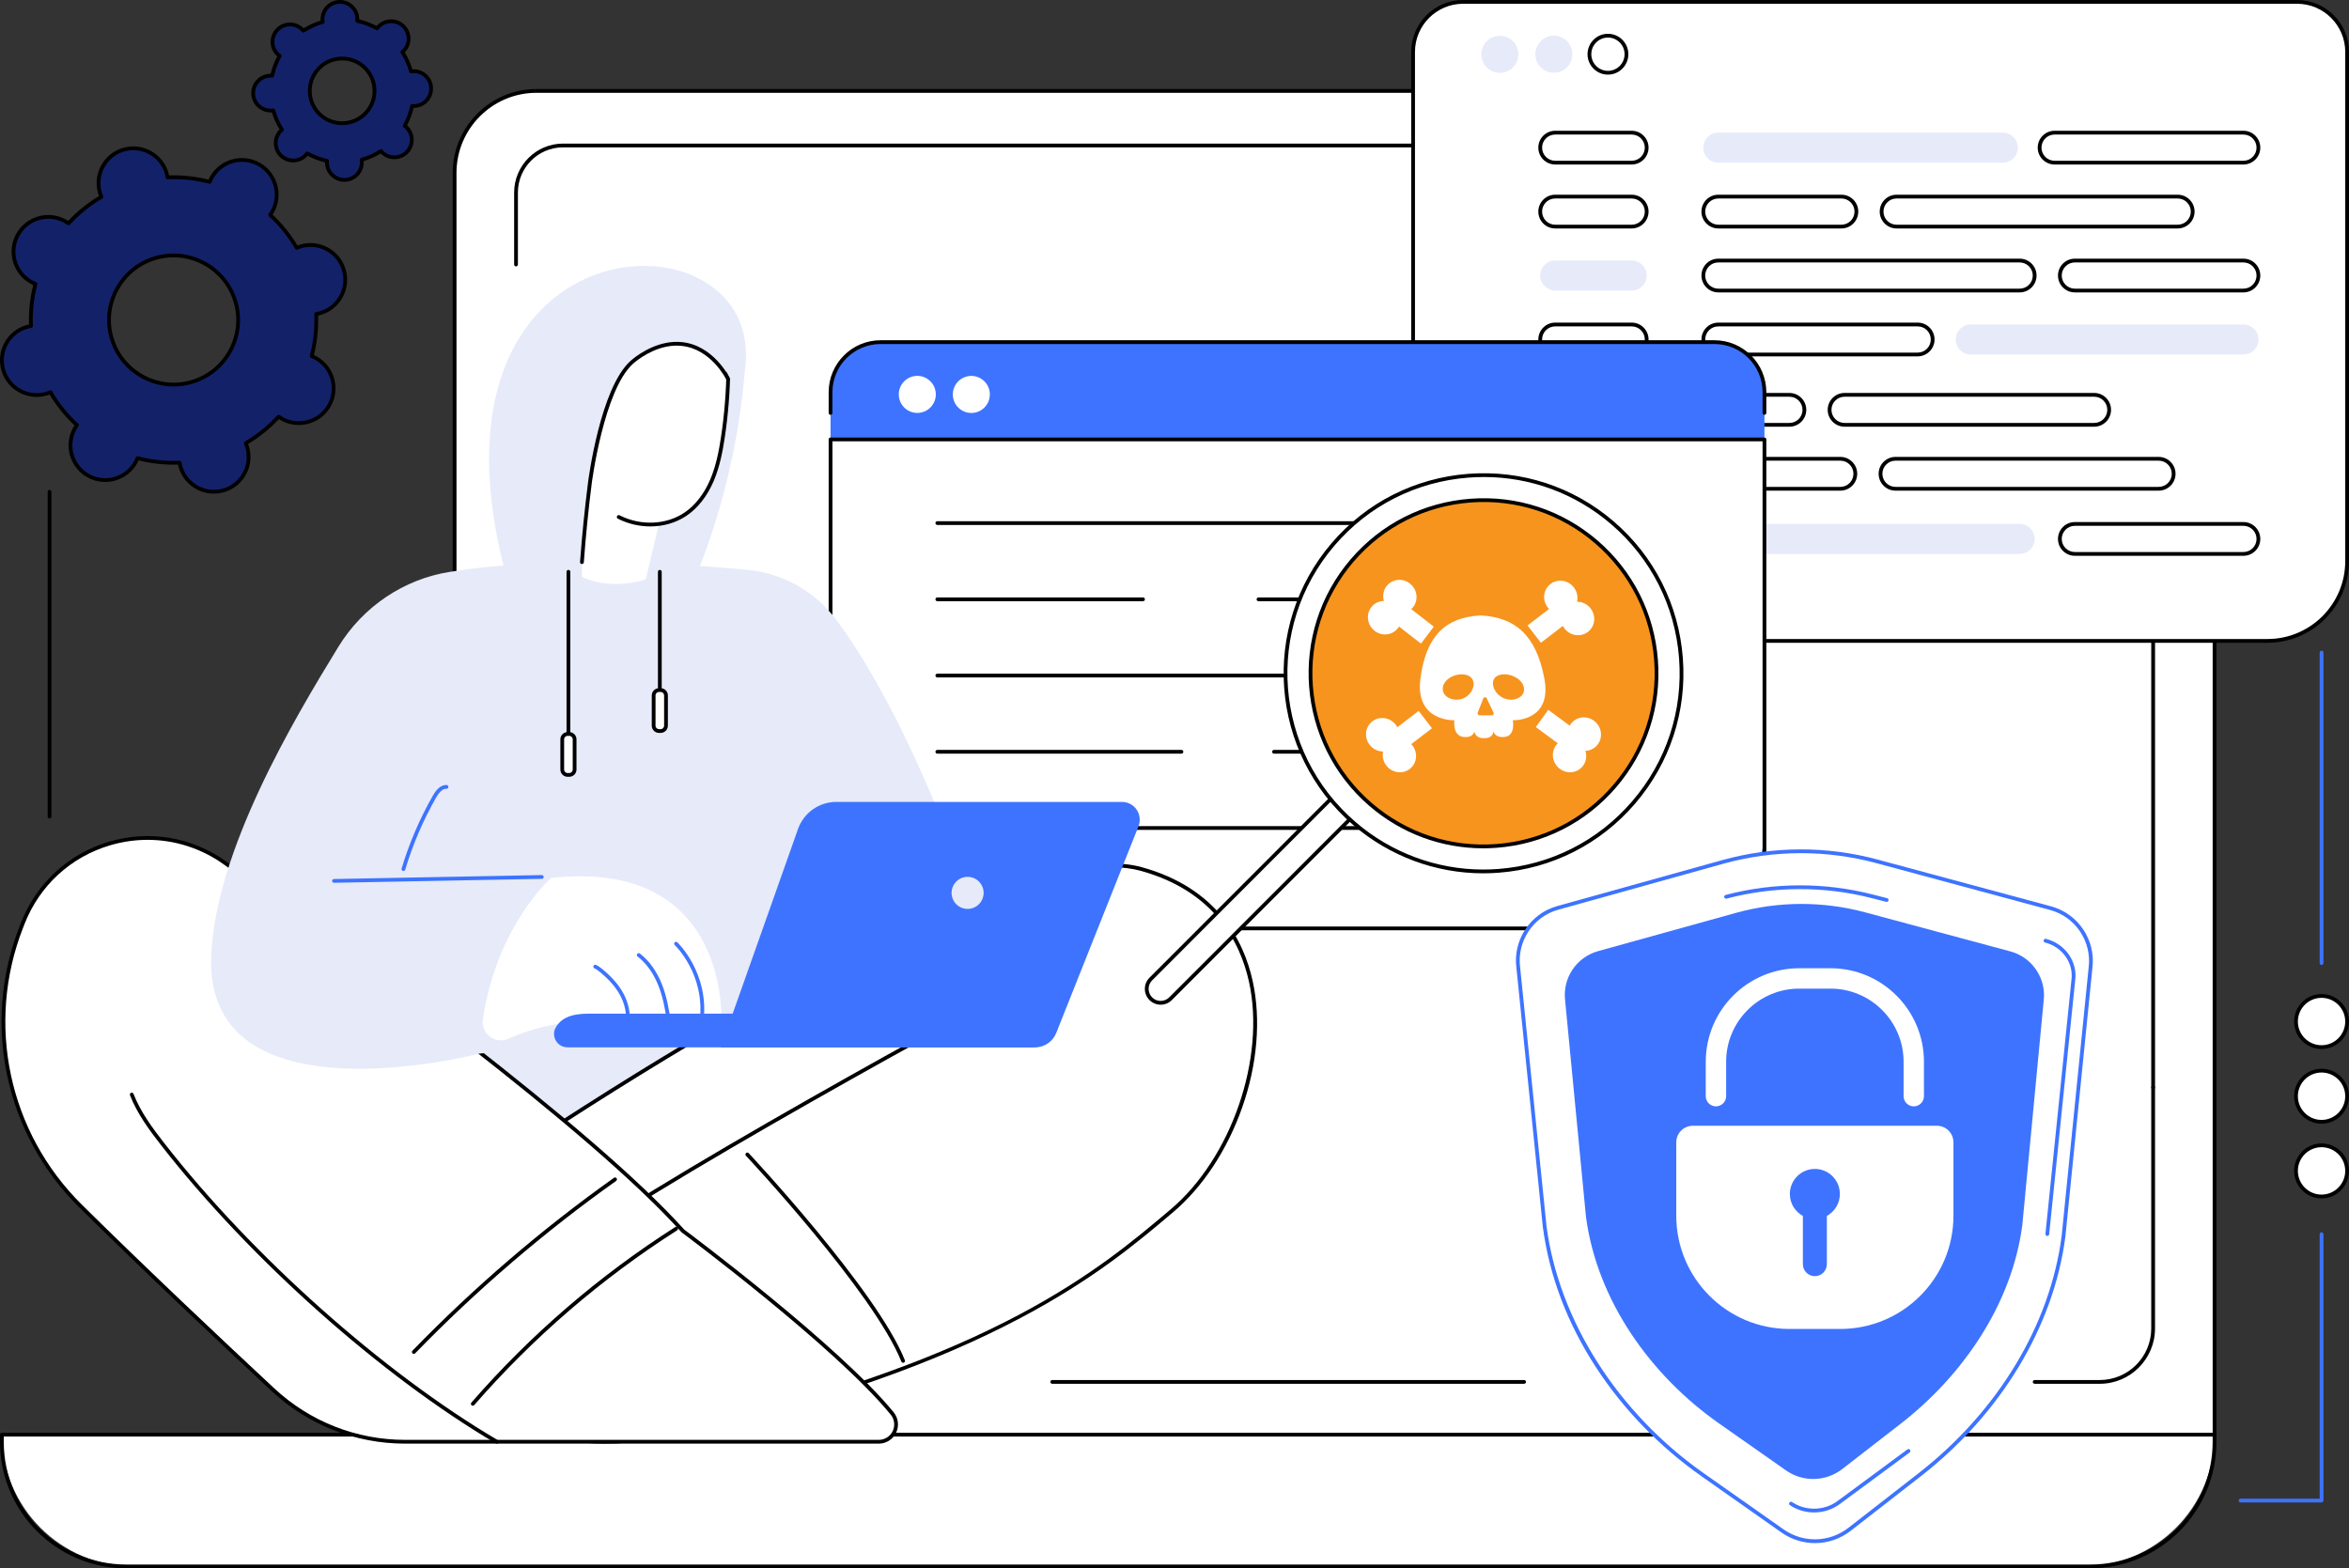
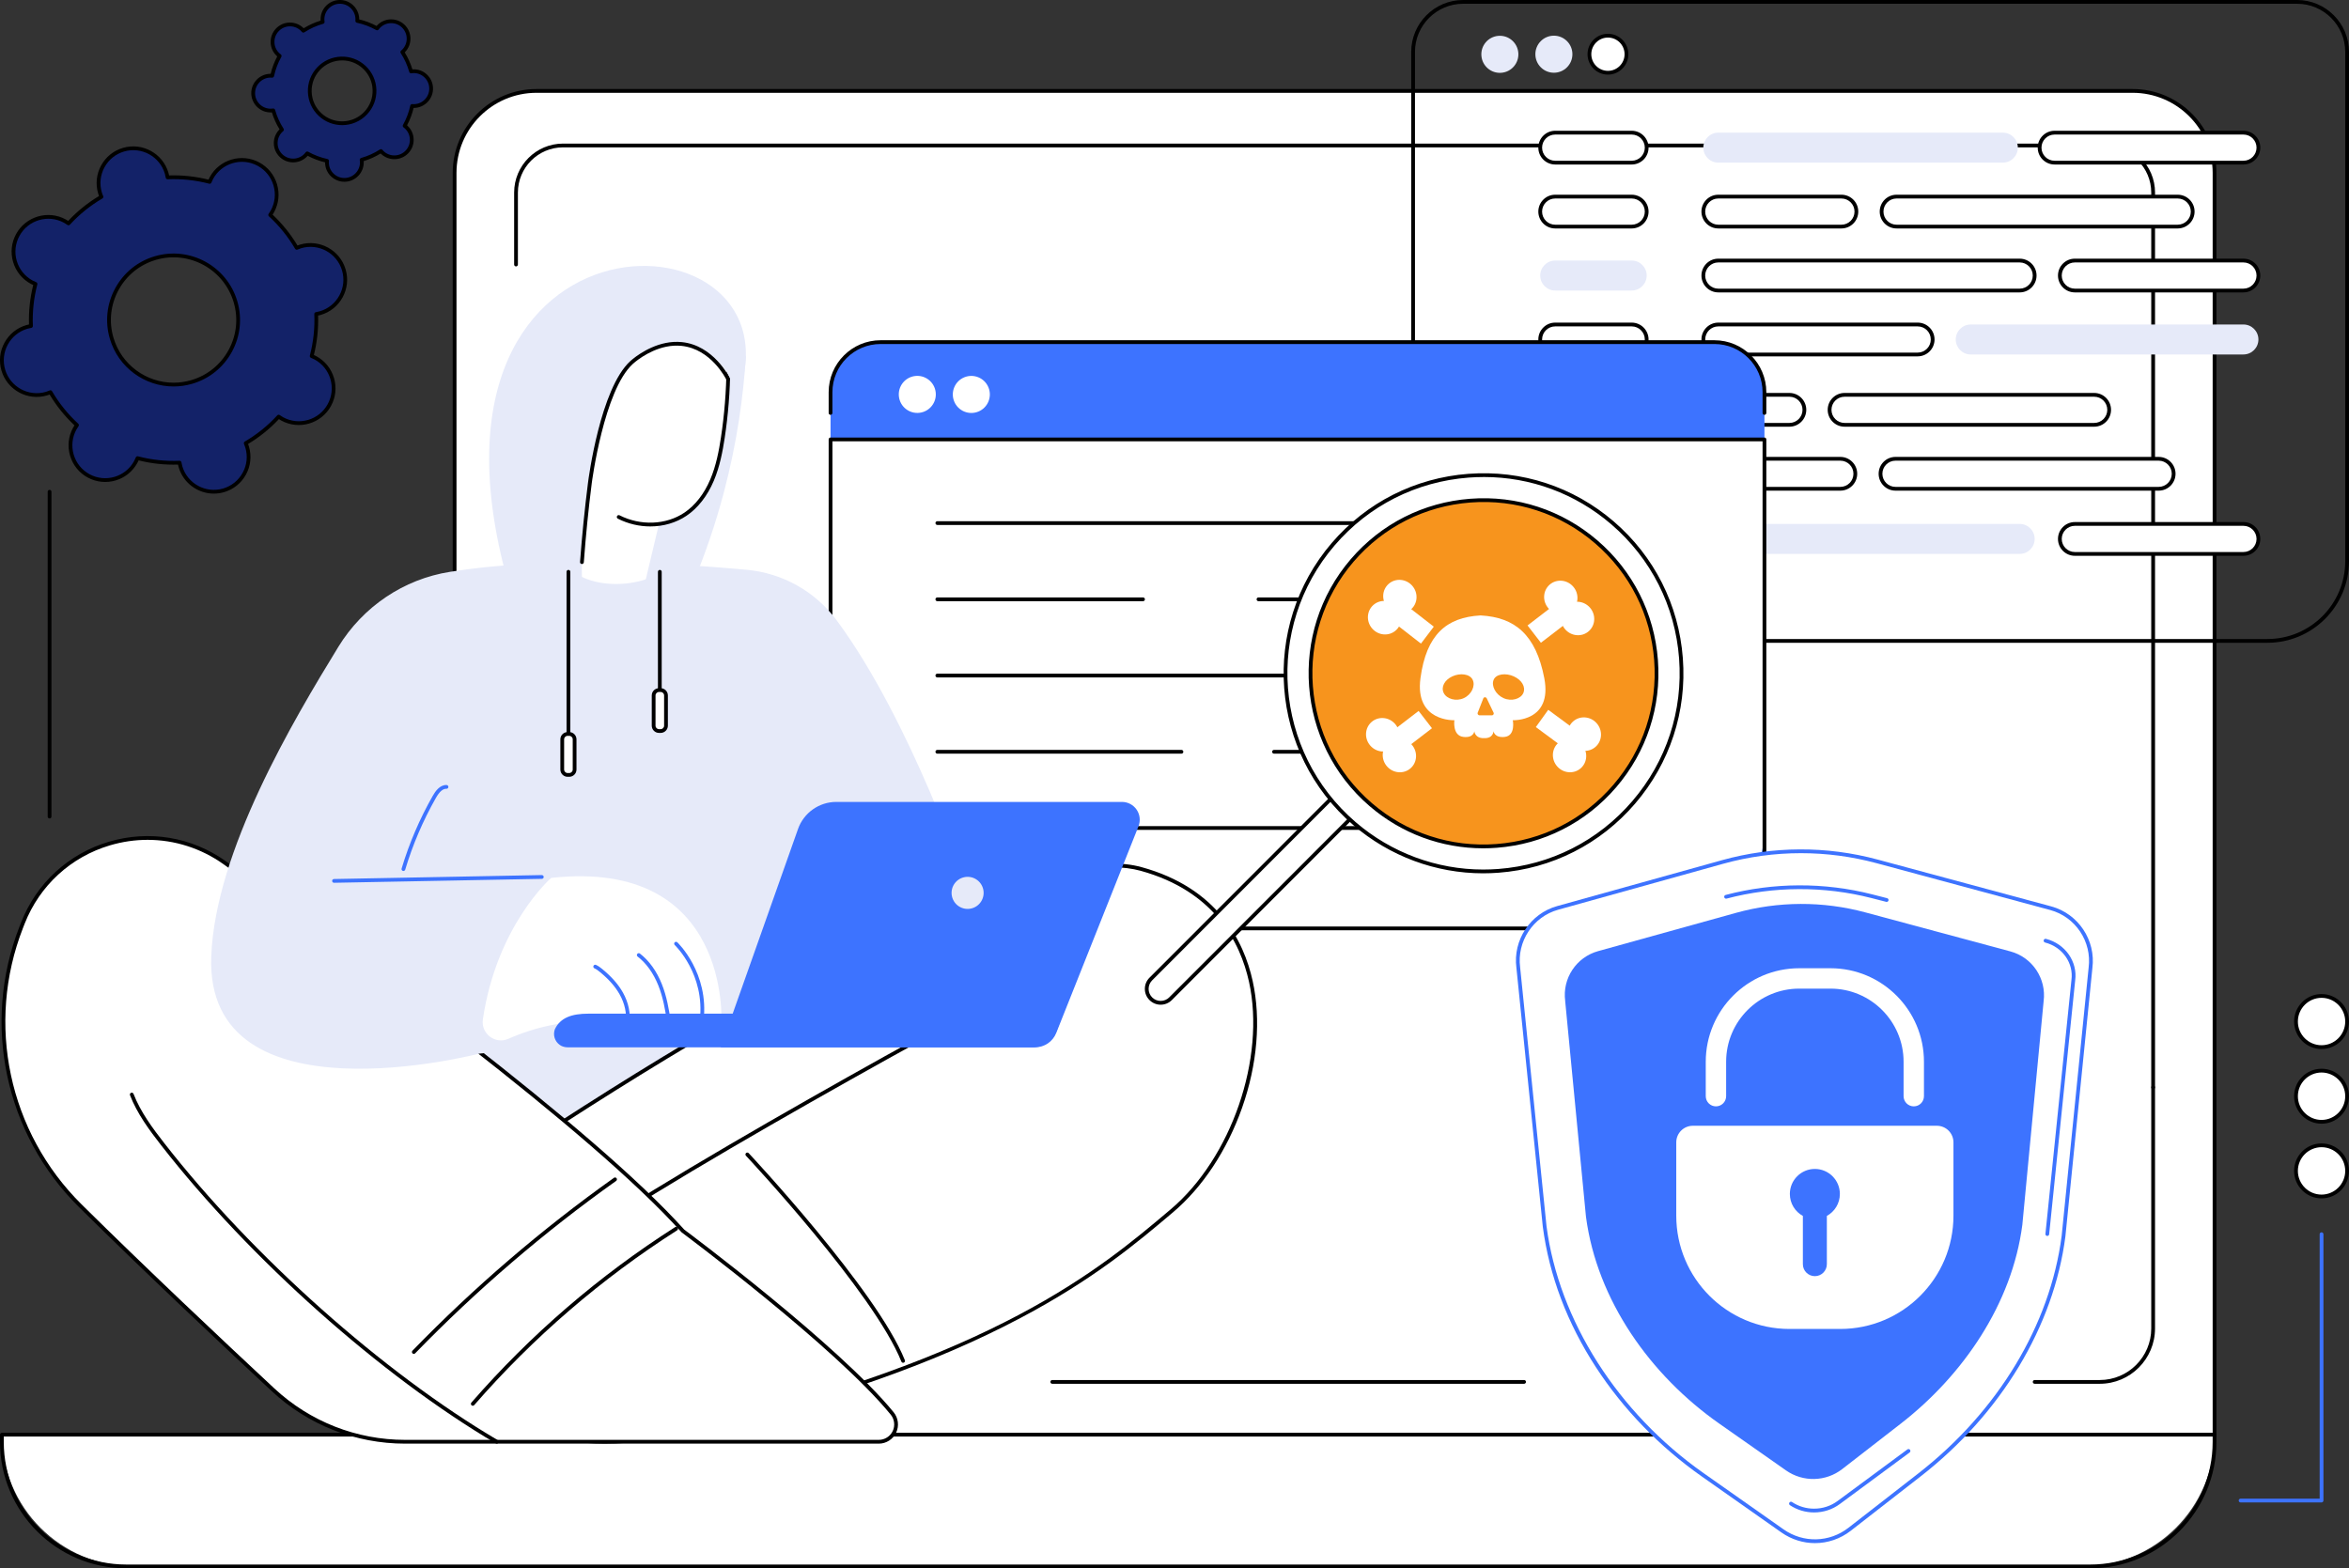
<svg xmlns="http://www.w3.org/2000/svg" width="313" height="209" viewBox="0 0 313 209" fill="none">
  <rect x="0" y="0" width="313" height="209" fill="#333333" stroke="none" />
  <g clip-path="url(#clip0_2859_18289)">
    <path d="M284.171 12.116H71.488C65.462 12.116 60.575 17.008 60.575 23.044V180.5C60.575 186.536 65.46 191.428 71.488 191.428H295.085V23.044C295.085 17.008 290.199 12.116 284.171 12.116Z" fill="white" />
    <path d="M295.084 191.679H71.488C65.332 191.679 60.324 186.664 60.324 180.5V23.044C60.324 16.88 65.332 11.864 71.488 11.864H284.171C290.327 11.864 295.335 16.878 295.335 23.044V191.428C295.335 191.566 295.223 191.679 295.084 191.679ZM71.488 12.367C65.609 12.367 60.826 17.157 60.826 23.044V180.5C60.826 186.388 65.609 191.177 71.488 191.177H294.834V23.044C294.834 17.157 290.051 12.367 284.171 12.367H71.488Z" fill="black" />
    <path d="M203.084 184.409H140.212C140.073 184.409 139.961 184.296 139.961 184.158C139.961 184.019 140.073 183.907 140.212 183.907H203.084C203.222 183.907 203.335 184.019 203.335 184.158C203.335 184.296 203.222 184.409 203.084 184.409Z" fill="black" />
    <path d="M279.792 184.409H271.115C270.977 184.409 270.864 184.296 270.864 184.158C270.864 184.019 270.977 183.907 271.115 183.907H279.792C283.573 183.907 286.651 180.826 286.651 177.038V144.906C286.651 144.768 286.764 144.656 286.902 144.656C287.04 144.656 287.153 144.768 287.153 144.906V177.038C287.153 181.102 283.851 184.409 279.792 184.409Z" fill="black" />
    <path d="M286.901 145.157C286.763 145.157 286.65 145.045 286.65 144.906V25.663C286.65 22.34 283.951 19.637 280.634 19.637H75.027C71.709 19.637 69.01 22.34 69.01 25.663V35.252C69.01 35.391 68.898 35.503 68.76 35.503C68.621 35.503 68.509 35.391 68.509 35.252V25.663C68.509 22.063 71.433 19.135 75.028 19.135H280.635C284.229 19.135 287.155 22.064 287.155 25.663V144.905C287.155 145.043 287.042 145.156 286.904 145.156L286.901 145.157Z" fill="black" />
    <path d="M0.252 191.192H295.084C295.084 200.882 287.223 208.748 277.542 208.748H17.794C8.112 208.748 0.252 200.88 0.252 191.192Z" fill="white" />
    <path d="M278.514 209H16.822C7.547 209 0 201.447 0 192.165V191.192C0 191.053 0.112 190.941 0.251 190.941H295.083C295.222 190.941 295.334 191.053 295.334 191.192V192.165C295.334 201.447 287.789 209 278.512 209H278.514ZM0.503 191.442V192.165C0.503 201.17 7.824 208.497 16.822 208.497H278.514C287.512 208.497 294.832 201.17 294.832 192.165V191.442H0.503Z" fill="black" />
-     <path d="M306.082 0.251H194.96C191.278 0.251 188.292 3.239 188.292 6.924V74.786C188.292 80.652 193.043 85.408 198.905 85.408H302.136C307.999 85.408 312.75 80.653 312.75 74.786V6.924C312.75 3.239 309.765 0.251 306.082 0.251Z" fill="white" />
    <path d="M302.136 85.659H198.905C192.915 85.659 188.041 80.781 188.041 74.786V6.924C188.041 3.107 191.144 0 194.96 0H306.082C309.896 0 313 3.107 313 6.924V74.786C313 80.781 308.127 85.659 302.136 85.659ZM194.96 0.502C191.422 0.502 188.543 3.382 188.543 6.924V74.786C188.543 80.504 193.191 85.157 198.905 85.157H302.136C307.85 85.157 312.499 80.504 312.499 74.786V6.924C312.499 3.383 309.621 0.502 306.082 0.502H194.96Z" fill="black" />
    <path d="M200.056 9.7C201.414 9.588 202.424 8.395 202.313 7.036C202.201 5.677 201.009 4.666 199.651 4.778C198.293 4.89 197.283 6.083 197.395 7.442C197.507 8.801 198.698 9.812 200.056 9.7Z" fill="#E6EAF9" />
    <path d="M208.798 8.97C209.761 8.005 209.761 6.442 208.798 5.478C207.835 4.514 206.272 4.514 205.309 5.478C204.345 6.442 204.345 8.005 205.309 8.97C206.272 9.934 207.835 9.934 208.798 8.97Z" fill="#E6EAF9" />
    <path d="M216 8.97C216.964 8.005 216.964 6.442 216 5.478C215.037 4.513 213.475 4.513 212.511 5.478C211.548 6.442 211.548 8.005 212.511 8.97C213.475 9.934 215.037 9.934 216 8.97Z" fill="white" />
    <path d="M214.255 9.945C212.757 9.945 211.536 8.725 211.536 7.224C211.536 5.723 212.755 4.503 214.255 4.503C215.756 4.503 216.975 5.723 216.975 7.224C216.975 8.725 215.756 9.945 214.255 9.945ZM214.255 5.006C213.033 5.006 212.039 6.001 212.039 7.224C212.039 8.447 213.033 9.442 214.255 9.442C215.477 9.442 216.472 8.447 216.472 7.224C216.472 6.001 215.477 5.006 214.255 5.006Z" fill="black" />
    <path d="M207.226 21.672H217.422C218.524 21.672 219.418 20.778 219.418 19.675C219.418 18.571 218.524 17.677 217.422 17.677H207.226C206.124 17.677 205.23 18.571 205.23 19.675C205.23 20.778 206.124 21.672 207.226 21.672Z" fill="white" />
    <path d="M217.422 21.923H207.226C205.987 21.923 204.979 20.915 204.979 19.675C204.979 18.434 205.987 17.426 207.226 17.426H217.422C218.661 17.426 219.668 18.434 219.668 19.675C219.668 20.915 218.661 21.923 217.422 21.923ZM207.226 17.93C206.263 17.93 205.481 18.713 205.481 19.676C205.481 20.64 206.263 21.423 207.226 21.423H217.422C218.384 21.423 219.167 20.64 219.167 19.676C219.167 18.713 218.384 17.93 217.422 17.93H207.226Z" fill="black" />
    <path d="M207.226 30.194H217.422C218.524 30.194 219.418 29.3 219.418 28.197C219.418 27.093 218.524 26.199 217.422 26.199H207.226C206.124 26.199 205.23 27.093 205.23 28.197C205.23 29.3 206.124 30.194 207.226 30.194Z" fill="white" />
    <path d="M217.422 30.445H207.226C205.987 30.445 204.979 29.437 204.979 28.197C204.979 26.956 205.987 25.948 207.226 25.948H217.422C218.661 25.948 219.668 26.956 219.668 28.197C219.668 29.437 218.661 30.445 217.422 30.445ZM207.226 26.452C206.263 26.452 205.481 27.235 205.481 28.198C205.481 29.162 206.263 29.945 207.226 29.945H217.422C218.384 29.945 219.167 29.162 219.167 28.198C219.167 27.235 218.384 26.452 217.422 26.452H207.226Z" fill="black" />
    <path d="M207.226 38.716H217.422C218.524 38.716 219.418 37.822 219.418 36.719C219.418 35.615 218.524 34.721 217.422 34.721H207.226C206.124 34.721 205.23 35.615 205.23 36.719C205.23 37.822 206.124 38.716 207.226 38.716Z" fill="#E6EAF9" />
-     <path d="M207.226 47.238H217.422C218.524 47.238 219.418 46.344 219.418 45.241C219.418 44.138 218.524 43.243 217.422 43.243H207.226C206.124 43.243 205.23 44.138 205.23 45.241C205.23 46.344 206.124 47.238 207.226 47.238Z" fill="white" />
    <path d="M217.422 47.489H207.226C205.987 47.489 204.979 46.481 204.979 45.241C204.979 44.001 205.987 42.992 207.226 42.992H217.422C218.661 42.992 219.668 44.001 219.668 45.241C219.668 46.481 218.661 47.489 217.422 47.489ZM207.226 43.496C206.263 43.496 205.481 44.279 205.481 45.242C205.481 46.206 206.263 46.989 207.226 46.989H217.422C218.384 46.989 219.167 46.206 219.167 45.242C219.167 44.279 218.384 43.496 217.422 43.496H207.226Z" fill="black" />
    <path d="M207.084 56.613H217.279C218.382 56.613 219.275 55.719 219.275 54.615C219.275 53.512 218.382 52.618 217.279 52.618H207.084C205.981 52.618 205.088 53.512 205.088 54.615C205.088 55.719 205.981 56.613 207.084 56.613Z" fill="white" />
    <path d="M217.279 56.864H207.084C205.844 56.864 204.837 55.855 204.837 54.615C204.837 53.375 205.844 52.367 207.084 52.367H217.279C218.518 52.367 219.526 53.375 219.526 54.615C219.526 55.855 218.518 56.864 217.279 56.864ZM207.084 52.869C206.121 52.869 205.338 53.652 205.338 54.615C205.338 55.579 206.121 56.362 207.084 56.362H217.279C218.242 56.362 219.024 55.579 219.024 54.615C219.024 53.652 218.242 52.869 217.279 52.869H207.084Z" fill="black" />
    <path d="M207.084 65.135H217.279C218.382 65.135 219.275 64.24 219.275 63.137C219.275 62.034 218.382 61.14 217.279 61.14H207.084C205.981 61.14 205.088 62.034 205.088 63.137C205.088 64.24 205.981 65.135 207.084 65.135Z" fill="white" />
    <path d="M217.279 65.386H207.084C205.844 65.386 204.837 64.377 204.837 63.137C204.837 61.897 205.844 60.889 207.084 60.889H217.279C218.518 60.889 219.526 61.897 219.526 63.137C219.526 64.377 218.518 65.386 217.279 65.386ZM207.084 61.391C206.121 61.391 205.338 62.174 205.338 63.137C205.338 64.101 206.121 64.884 207.084 64.884H217.279C218.242 64.884 219.024 64.101 219.024 63.137C219.024 62.174 218.242 61.391 217.279 61.391H207.084Z" fill="black" />
    <path d="M228.961 21.672H266.877C267.979 21.672 268.873 20.778 268.873 19.675C268.873 18.571 267.979 17.677 266.877 17.677H228.961C227.858 17.677 226.965 18.571 226.965 19.675C226.965 20.778 227.858 21.672 228.961 21.672Z" fill="#E6EAF9" />
    <path d="M228.961 30.194H245.366C246.468 30.194 247.362 29.3 247.362 28.197C247.362 27.093 246.468 26.199 245.366 26.199H228.961C227.858 26.199 226.965 27.093 226.965 28.197C226.965 29.3 227.858 30.194 228.961 30.194Z" fill="white" />
    <path d="M245.366 30.445H228.96C227.721 30.445 226.714 29.437 226.714 28.197C226.714 26.956 227.721 25.948 228.96 25.948H245.366C246.605 25.948 247.612 26.956 247.612 28.197C247.612 29.437 246.605 30.445 245.366 30.445ZM228.96 26.452C227.998 26.452 227.215 27.235 227.215 28.198C227.215 29.162 227.998 29.945 228.96 29.945H245.366C246.328 29.945 247.111 29.162 247.111 28.198C247.111 27.235 246.328 26.452 245.366 26.452H228.96Z" fill="black" />
    <path d="M228.96 38.716H269.118C270.22 38.716 271.114 37.822 271.114 36.719C271.114 35.615 270.22 34.721 269.118 34.721H228.96C227.857 34.721 226.964 35.615 226.964 36.719C226.964 37.822 227.857 38.716 228.96 38.716Z" fill="white" />
    <path d="M269.12 38.967H228.961C227.722 38.967 226.715 37.959 226.715 36.719C226.715 35.478 227.722 34.47 228.961 34.47H269.12C270.359 34.47 271.366 35.478 271.366 36.719C271.366 37.959 270.359 38.967 269.12 38.967ZM228.96 34.974C227.997 34.974 227.215 35.757 227.215 36.72C227.215 37.684 227.997 38.467 228.96 38.467H269.118C270.081 38.467 270.863 37.684 270.863 36.72C270.863 35.757 270.081 34.974 269.118 34.974H228.96Z" fill="black" />
    <path d="M228.961 47.238H255.528C256.631 47.238 257.524 46.344 257.524 45.241C257.524 44.138 256.631 43.243 255.528 43.243H228.961C227.858 43.243 226.965 44.138 226.965 45.241C226.965 46.344 227.858 47.238 228.961 47.238Z" fill="white" />
    <path d="M255.528 47.489H228.96C227.721 47.489 226.714 46.481 226.714 45.241C226.714 44.001 227.721 42.992 228.96 42.992H255.528C256.767 42.992 257.775 44.001 257.775 45.241C257.775 46.481 256.767 47.489 255.528 47.489ZM228.96 43.496C227.998 43.496 227.215 44.279 227.215 45.242C227.215 46.206 227.998 46.989 228.96 46.989H255.528C256.491 46.989 257.273 46.206 257.273 45.242C257.273 44.279 256.491 43.496 255.528 43.496H228.96Z" fill="black" />
    <path d="M228.818 56.613H238.437C239.54 56.613 240.433 55.719 240.433 54.615C240.433 53.512 239.54 52.618 238.437 52.618H228.818C227.716 52.618 226.822 53.512 226.822 54.615C226.822 55.719 227.716 56.613 228.818 56.613Z" fill="white" />
    <path d="M238.437 56.864H228.818C227.579 56.864 226.571 55.855 226.571 54.615C226.571 53.375 227.579 52.367 228.818 52.367H238.437C239.676 52.367 240.684 53.375 240.684 54.615C240.684 55.855 239.676 56.864 238.437 56.864ZM228.818 52.869C227.855 52.869 227.073 53.652 227.073 54.615C227.073 55.579 227.855 56.362 228.818 56.362H238.437C239.4 56.362 240.182 55.579 240.182 54.615C240.182 53.652 239.4 52.869 238.437 52.869H228.818Z" fill="black" />
    <path d="M228.818 65.135H245.223C246.326 65.135 247.219 64.24 247.219 63.137C247.219 62.034 246.326 61.14 245.223 61.14H228.818C227.716 61.14 226.822 62.034 226.822 63.137C226.822 64.24 227.716 65.135 228.818 65.135Z" fill="white" />
    <path d="M245.223 65.386H228.818C227.579 65.386 226.571 64.377 226.571 63.137C226.571 61.897 227.579 60.889 228.818 60.889H245.223C246.462 60.889 247.47 61.897 247.47 63.137C247.47 64.377 246.462 65.386 245.223 65.386ZM228.818 61.391C227.855 61.391 227.073 62.174 227.073 63.137C227.073 64.101 227.855 64.884 228.818 64.884H245.223C246.186 64.884 246.968 64.101 246.968 63.137C246.968 62.174 246.186 61.391 245.223 61.391H228.818Z" fill="black" />
    <path d="M273.769 21.672H298.935C300.037 21.672 300.931 20.778 300.931 19.675C300.931 18.571 300.037 17.677 298.935 17.677H273.769C272.667 17.677 271.773 18.571 271.773 19.675C271.773 20.778 272.667 21.672 273.769 21.672Z" fill="white" />
    <path d="M298.934 21.923H273.769C272.53 21.923 271.522 20.915 271.522 19.675C271.522 18.434 272.53 17.426 273.769 17.426H298.934C300.174 17.426 301.181 18.434 301.181 19.675C301.181 20.915 300.174 21.923 298.934 21.923ZM273.769 17.93C272.806 17.93 272.024 18.713 272.024 19.676C272.024 20.64 272.806 21.423 273.769 21.423H298.934C299.897 21.423 300.68 20.64 300.68 19.676C300.68 18.713 299.897 17.93 298.934 17.93H273.769Z" fill="black" />
    <path d="M252.714 30.194H290.174C291.277 30.194 292.17 29.3 292.17 28.197C292.17 27.093 291.277 26.199 290.174 26.199H252.714C251.611 26.199 250.718 27.093 250.718 28.197C250.718 29.3 251.611 30.194 252.714 30.194Z" fill="white" />
    <path d="M290.176 30.445H252.715C251.476 30.445 250.469 29.437 250.469 28.197C250.469 26.956 251.476 25.948 252.715 25.948H290.176C291.415 25.948 292.423 26.956 292.423 28.197C292.423 29.437 291.415 30.445 290.176 30.445ZM252.714 26.452C251.751 26.452 250.969 27.235 250.969 28.198C250.969 29.162 251.751 29.945 252.714 29.945H290.175C291.137 29.945 291.92 29.162 291.92 28.198C291.92 27.235 291.137 26.452 290.175 26.452H252.714Z" fill="black" />
    <path d="M276.469 38.716H298.935C300.037 38.716 300.931 37.822 300.931 36.719C300.931 35.615 300.037 34.721 298.935 34.721H276.469C275.366 34.721 274.473 35.615 274.473 36.719C274.473 37.822 275.366 38.716 276.469 38.716Z" fill="white" />
    <path d="M298.935 38.967H276.468C275.229 38.967 274.222 37.959 274.222 36.719C274.222 35.478 275.229 34.47 276.468 34.47H298.935C300.174 34.47 301.181 35.478 301.181 36.719C301.181 37.959 300.174 38.967 298.935 38.967ZM276.468 34.974C275.506 34.974 274.723 35.757 274.723 36.72C274.723 37.684 275.506 38.467 276.468 38.467H298.935C299.897 38.467 300.68 37.684 300.68 36.72C300.68 35.757 299.897 34.974 298.935 34.974H276.468Z" fill="black" />
    <path d="M207.226 73.817H217.422C218.524 73.817 219.418 72.923 219.418 71.82C219.418 70.716 218.524 69.822 217.422 69.822H207.226C206.124 69.822 205.23 70.716 205.23 71.82C205.23 72.923 206.124 73.817 207.226 73.817Z" fill="white" />
    <path d="M217.422 74.068H207.226C205.987 74.068 204.979 73.06 204.979 71.82C204.979 70.579 205.987 69.571 207.226 69.571H217.422C218.661 69.571 219.668 70.579 219.668 71.82C219.668 73.06 218.661 74.068 217.422 74.068ZM207.226 70.073C206.263 70.073 205.481 70.856 205.481 71.82C205.481 72.783 206.263 73.566 207.226 73.566H217.422C218.384 73.566 219.167 72.783 219.167 71.82C219.167 70.856 218.384 70.073 217.422 70.073H207.226Z" fill="black" />
    <path d="M228.961 73.817H269.119C270.221 73.817 271.115 72.923 271.115 71.819C271.115 70.716 270.221 69.822 269.119 69.822H228.961C227.858 69.822 226.965 70.716 226.965 71.819C226.965 72.923 227.858 73.817 228.961 73.817Z" fill="#E6EAF9" />
    <path d="M276.469 73.817H298.935C300.037 73.817 300.931 72.923 300.931 71.82C300.931 70.716 300.037 69.822 298.935 69.822H276.469C275.366 69.822 274.473 70.716 274.473 71.82C274.473 72.923 275.366 73.817 276.469 73.817Z" fill="white" />
    <path d="M298.935 74.068H276.468C275.229 74.068 274.222 73.06 274.222 71.82C274.222 70.579 275.229 69.571 276.468 69.571H298.935C300.174 69.571 301.181 70.579 301.181 71.82C301.181 73.06 300.174 74.068 298.935 74.068ZM276.468 70.073C275.506 70.073 274.723 70.856 274.723 71.82C274.723 72.783 275.506 73.566 276.468 73.566H298.935C299.897 73.566 300.68 72.783 300.68 71.82C300.68 70.856 299.897 70.073 298.935 70.073H276.468Z" fill="black" />
    <path d="M262.596 47.238H298.934C300.037 47.238 300.93 46.344 300.93 45.241C300.93 44.138 300.037 43.243 298.934 43.243H262.596C261.494 43.243 260.601 44.138 260.601 45.241C260.601 46.344 261.494 47.238 262.596 47.238Z" fill="#E6EAF9" />
    <path d="M245.785 56.613H279.048C280.15 56.613 281.044 55.719 281.044 54.615C281.044 53.512 280.15 52.618 279.048 52.618H245.785C244.683 52.618 243.789 53.512 243.789 54.615C243.789 55.719 244.683 56.613 245.785 56.613Z" fill="white" />
    <path d="M279.046 56.864H245.784C244.544 56.864 243.537 55.855 243.537 54.615C243.537 53.375 244.544 52.367 245.784 52.367H279.046C280.286 52.367 281.293 53.375 281.293 54.615C281.293 55.855 280.286 56.864 279.046 56.864ZM245.785 52.869C244.823 52.869 244.04 53.652 244.04 54.615C244.04 55.579 244.823 56.362 245.785 56.362H279.048C280.011 56.362 280.793 55.579 280.793 54.615C280.793 53.652 280.011 52.869 279.048 52.869H245.785Z" fill="black" />
    <path d="M252.57 65.135H287.638C288.741 65.135 289.634 64.24 289.634 63.137C289.634 62.034 288.741 61.14 287.638 61.14H252.57C251.468 61.14 250.574 62.034 250.574 63.137C250.574 64.24 251.468 65.135 252.57 65.135Z" fill="white" />
    <path d="M287.64 65.386H252.572C251.333 65.386 250.325 64.377 250.325 63.137C250.325 61.897 251.333 60.889 252.572 60.889H287.64C288.88 60.889 289.887 61.897 289.887 63.137C289.887 64.377 288.88 65.386 287.64 65.386ZM252.57 61.391C251.608 61.391 250.825 62.174 250.825 63.137C250.825 64.101 251.608 64.884 252.57 64.884H287.639C288.601 64.884 289.384 64.101 289.384 63.137C289.384 62.174 288.601 61.391 287.639 61.391H252.57Z" fill="black" />
    <path d="M228.443 45.593H117.335C113.653 45.593 110.669 48.58 110.669 52.264V113.106C110.669 118.971 115.42 123.726 121.281 123.726H224.497C230.358 123.726 235.11 118.971 235.11 113.106V52.264C235.11 48.58 232.125 45.593 228.443 45.593Z" fill="#3D73FF" />
    <path d="M110.669 58.558H235.11V110.531C235.11 117.813 229.203 123.725 221.927 123.725H123.852C116.576 123.725 110.669 117.813 110.669 110.531V58.558Z" fill="white" />
    <path d="M224.67 123.976H121.109C115.214 123.976 110.418 119.176 110.418 113.276V58.557C110.418 58.418 110.53 58.306 110.669 58.306H235.109C235.248 58.306 235.36 58.418 235.36 58.557V113.276C235.36 119.176 230.564 123.976 224.669 123.976H224.67ZM110.921 58.809V113.277C110.921 118.899 115.492 123.474 121.109 123.474H224.67C230.287 123.474 234.859 118.899 234.859 113.277V58.809H110.919H110.921Z" fill="black" />
    <path d="M235.109 55.284C234.971 55.284 234.859 55.172 234.859 55.033V52.264C234.859 48.724 231.981 45.844 228.443 45.844H117.335C113.797 45.844 110.919 48.724 110.919 52.264V55.033C110.919 55.172 110.807 55.284 110.669 55.284C110.53 55.284 110.418 55.172 110.418 55.033V52.264C110.418 48.447 113.521 45.342 117.335 45.342H228.443C232.257 45.342 235.36 48.447 235.36 52.264V55.033C235.36 55.172 235.248 55.284 235.109 55.284Z" fill="black" />
    <path d="M122.53 55.01C123.883 54.844 124.844 53.611 124.677 52.258C124.511 50.905 123.279 49.943 121.927 50.109C120.575 50.276 119.614 51.508 119.78 52.862C119.947 54.215 121.178 55.177 122.53 55.01Z" fill="white" />
    <path d="M130.373 54.846C131.631 54.324 132.229 52.88 131.708 51.62C131.186 50.36 129.743 49.762 128.484 50.284C127.226 50.806 126.628 52.25 127.149 53.51C127.671 54.77 129.114 55.368 130.373 54.846Z" fill="white" />
    <path d="M138.375 54.309C139.339 53.345 139.339 51.782 138.375 50.818C137.412 49.853 135.85 49.853 134.886 50.818C133.923 51.782 133.923 53.345 134.886 54.309C135.85 55.274 137.412 55.274 138.375 54.309Z" fill="#3D73FF" />
    <path d="M187.129 69.959H124.898C124.76 69.959 124.647 69.846 124.647 69.708C124.647 69.57 124.76 69.457 124.898 69.457H187.129C187.268 69.457 187.38 69.57 187.38 69.708C187.38 69.846 187.268 69.959 187.129 69.959Z" fill="black" />
    <path d="M220.881 80.118H204.33C204.192 80.118 204.079 80.005 204.079 79.867C204.079 79.728 204.192 79.616 204.33 79.616H220.881C221.019 79.616 221.131 79.728 221.131 79.867C221.131 80.005 221.019 80.118 220.881 80.118Z" fill="black" />
    <path d="M196.36 80.118H167.691C167.553 80.118 167.44 80.005 167.44 79.867C167.44 79.728 167.553 79.616 167.691 79.616H196.36C196.498 79.616 196.611 79.728 196.611 79.867C196.611 80.005 196.498 80.118 196.36 80.118Z" fill="black" />
    <path d="M152.306 80.118H124.898C124.76 80.118 124.647 80.005 124.647 79.867C124.647 79.728 124.76 79.616 124.898 79.616H152.306C152.444 79.616 152.557 79.728 152.557 79.867C152.557 80.005 152.444 80.118 152.306 80.118Z" fill="black" />
    <path d="M188.874 90.277H124.898C124.76 90.277 124.647 90.164 124.647 90.026C124.647 89.887 124.76 89.775 124.898 89.775H188.874C189.013 89.775 189.125 89.887 189.125 90.026C189.125 90.164 189.013 90.277 188.874 90.277Z" fill="black" />
    <path d="M220.88 100.436H169.759C169.62 100.436 169.508 100.323 169.508 100.185C169.508 100.046 169.62 99.934 169.759 99.934H220.88C221.019 99.934 221.131 100.046 221.131 100.185C221.131 100.323 221.019 100.436 220.88 100.436Z" fill="black" />
    <path d="M157.426 100.436H124.898C124.76 100.436 124.647 100.323 124.647 100.185C124.647 100.046 124.76 99.934 124.898 99.934H157.426C157.564 99.934 157.677 100.046 157.677 100.185C157.677 100.323 157.564 100.436 157.426 100.436Z" fill="black" />
    <path d="M191.649 110.595H124.899C124.761 110.595 124.648 110.482 124.648 110.344C124.648 110.205 124.761 110.093 124.899 110.093H191.649C191.788 110.093 191.9 110.205 191.9 110.344C191.9 110.482 191.788 110.595 191.649 110.595Z" fill="black" />
    <path d="M64.198 138.288L93.465 134.616L96.26 141.307L73.594 152.354C73.594 152.354 62.367 144.61 64.198 138.288Z" fill="#E6EAF9" />
    <path d="M56.903 161.656C56.903 161.656 129.939 109.738 152.037 115.8C174.138 121.861 169.153 150.362 156.149 161.358C147.109 169 132.798 181.217 92.359 190.645C51.919 200.073 56.904 161.656 56.904 161.656H56.903Z" fill="white" />
    <path d="M80.654 192.386C73.822 192.386 68.346 190.548 64.298 186.882C54.635 178.131 56.631 161.788 56.651 161.625C56.66 161.556 56.697 161.494 56.755 161.452C56.938 161.322 75.264 148.326 96.055 136.237C108.27 129.136 118.936 123.731 127.754 120.174C138.815 115.713 147.008 114.16 152.102 115.556C162.192 118.324 165.727 125.336 166.916 130.733C168.045 135.857 167.542 141.862 165.5 147.641C163.505 153.286 160.241 158.224 156.31 161.548L156.183 161.655C151.552 165.572 145.786 170.447 136.008 175.624C124.434 181.755 110.174 186.747 92.413 190.887C88.133 191.885 84.209 192.383 80.654 192.383V192.386ZM57.139 161.796C56.981 163.224 55.578 178.308 64.638 186.51C70.663 191.965 79.969 193.274 92.301 190.4C132.493 181.03 146.555 169.14 155.86 161.273L155.987 161.166C164.08 154.323 168.667 141.003 166.428 130.842C165.269 125.581 161.821 118.743 151.972 116.042C143.003 113.583 123.755 120.716 96.31 136.673C76.295 148.31 58.567 160.788 57.14 161.798L57.139 161.796Z" fill="black" />
    <path d="M120.339 181.611C120.24 181.611 120.144 181.55 120.106 181.452C116.406 172.199 99.566 154.199 99.396 154.019C99.301 153.918 99.307 153.759 99.407 153.664C99.508 153.569 99.667 153.574 99.762 153.675C99.932 153.857 116.837 171.927 120.571 181.266C120.623 181.395 120.56 181.542 120.431 181.592C120.401 181.605 120.369 181.611 120.338 181.611H120.339Z" fill="black" />
    <path d="M72.797 168.771C72.725 168.771 72.654 168.741 72.604 168.682C72.514 168.575 72.529 168.416 72.635 168.328C83.819 158.939 134.401 131.696 134.911 131.422C135.034 131.356 135.185 131.402 135.251 131.524C135.317 131.647 135.271 131.798 135.149 131.865C134.64 132.139 84.103 159.358 72.958 168.713C72.91 168.752 72.854 168.772 72.797 168.772V168.771Z" fill="black" />
    <path d="M118.883 188.362C119.448 189.053 119.563 190.006 119.183 190.812C118.801 191.619 117.99 192.133 117.099 192.133H53.99C47.454 192.133 41.16 189.657 36.375 185.199C29.581 178.871 19.338 169.23 10.701 160.683C0.909 150.996 -2.18 136.411 2.831 123.572C2.906 123.382 2.979 123.191 3.054 123.001C7.295 112.216 20.506 108.257 29.942 114.973C48.959 128.512 79.069 150.759 91.005 164.049C91.005 164.049 111.395 179.197 118.884 188.362H118.883Z" fill="white" />
    <path d="M117.099 192.386H53.99C47.367 192.386 41.051 189.899 36.203 185.385C29.215 178.877 19.087 169.338 10.523 160.863C0.656 151.1 -2.455 136.426 2.596 123.481L2.82 122.909C4.874 117.685 9.132 113.772 14.503 112.176C19.857 110.585 25.536 111.529 30.087 114.769C47.679 127.293 79.002 150.321 91.175 163.863C91.925 164.421 111.759 179.246 119.077 188.203C119.7 188.965 119.829 190.032 119.409 190.921C118.988 191.81 118.081 192.386 117.099 192.386ZM19.669 111.922C17.994 111.922 16.303 112.164 14.646 112.657C9.425 114.209 5.285 118.014 3.287 123.092L3.064 123.663C-1.915 136.421 1.152 150.883 10.876 160.506C19.436 168.974 29.559 178.509 36.544 185.016C41.298 189.444 47.494 191.882 53.989 191.882H117.097C117.887 191.882 118.616 191.421 118.955 190.706C119.293 189.99 119.188 189.134 118.688 188.521C111.304 179.485 91.058 164.403 90.854 164.251C90.841 164.241 90.828 164.229 90.816 164.218C78.69 150.714 47.378 127.697 29.794 115.178C26.78 113.032 23.255 111.922 19.669 111.922Z" fill="black" />
    <path d="M66.196 192.386C66.153 192.386 66.109 192.374 66.069 192.351C50.776 183.347 33.279 167.761 21.489 152.644C19.909 150.616 18.285 148.43 17.325 145.957C17.274 145.827 17.339 145.681 17.467 145.632C17.596 145.582 17.743 145.647 17.792 145.775C18.726 148.185 20.325 150.338 21.884 152.336C33.638 167.407 51.08 182.944 66.323 191.919C66.442 191.989 66.483 192.144 66.412 192.262C66.366 192.341 66.281 192.386 66.196 192.386Z" fill="black" />
    <path d="M62.998 187.335C62.939 187.335 62.881 187.315 62.834 187.273C62.73 187.182 62.719 187.024 62.809 186.918C70.699 177.858 79.834 169.99 89.96 163.53C90.077 163.455 90.233 163.49 90.308 163.606C90.383 163.723 90.348 163.879 90.231 163.954C80.147 170.388 71.048 178.225 63.19 187.249C63.141 187.305 63.07 187.335 63.001 187.335H62.998Z" fill="black" />
    <path d="M55.139 180.424C55.076 180.424 55.013 180.401 54.965 180.353C54.866 180.257 54.863 180.098 54.959 179.999C63.17 171.542 72.203 163.791 81.808 156.962C81.92 156.881 82.077 156.909 82.158 157.021C82.239 157.134 82.211 157.291 82.099 157.372C72.519 164.183 63.509 171.914 55.32 180.349C55.271 180.4 55.204 180.426 55.139 180.426V180.424Z" fill="black" />
    <path d="M111.5 82.687C108.645 78.826 104.282 76.373 99.504 75.931C96.784 75.68 93.371 75.413 89.567 75.219C88.227 76.025 87.09 76.427 86.411 76.631C83.53 77.5 81.2 77.147 72.81 75.775C71.953 75.636 70.67 75.425 69.385 75.215C65.932 75.411 63.211 75.696 59.972 76.204C53.788 77.173 48.355 80.856 45.084 86.2C39.088 95.991 28.705 113.401 28.15 127.408C27.255 149.983 63.873 140.407 63.873 140.407L105.002 136.625L128.829 118.168C128.829 118.168 121.413 96.088 111.501 82.687H111.5Z" fill="#E6EAF9" />
    <path d="M64.341 135.842C64.06 137.745 65.982 139.213 67.739 138.434C71.327 136.843 75.215 136.04 79.141 136.079L96.118 136.249C96.118 136.249 97.444 114.349 73.44 116.995C73.44 116.995 66.197 123.304 64.341 135.842Z" fill="white" />
    <path d="M83.613 136.585C83.601 136.585 83.588 136.585 83.577 136.582C83.44 136.562 83.345 136.435 83.365 136.298C83.541 135.092 83.257 133.75 82.568 132.521C81.987 131.487 81.129 130.509 79.94 129.535C79.716 129.352 79.476 129.163 79.209 129.047C79.082 128.99 79.025 128.843 79.079 128.716C79.135 128.589 79.282 128.532 79.409 128.586C79.735 128.729 80.006 128.941 80.257 129.146C81.493 130.16 82.392 131.184 83.005 132.274C83.748 133.601 84.052 135.055 83.861 136.37C83.842 136.496 83.735 136.585 83.613 136.585Z" fill="#3D73FF" />
    <path d="M89.1 136.271C88.978 136.271 88.87 136.18 88.852 136.054C88.648 134.605 88.352 132.91 87.721 131.327C87.071 129.694 86.116 128.363 84.962 127.475C84.852 127.39 84.83 127.232 84.915 127.123C85 127.013 85.157 126.991 85.267 127.077C86.493 128.02 87.504 129.424 88.187 131.141C88.838 132.773 89.139 134.505 89.348 135.984C89.367 136.121 89.272 136.248 89.135 136.268C89.123 136.269 89.11 136.271 89.099 136.271H89.1Z" fill="#3D73FF" />
    <path d="M93.496 136.271C93.486 136.271 93.476 136.271 93.466 136.269C93.328 136.253 93.23 136.128 93.247 135.989C93.982 129.828 89.95 125.98 89.91 125.943C89.809 125.848 89.803 125.689 89.897 125.588C89.992 125.487 90.15 125.481 90.251 125.575C90.294 125.616 94.511 129.626 93.746 136.049C93.73 136.176 93.622 136.271 93.496 136.271Z" fill="#3D73FF" />
    <path d="M137.576 139.57H75.647C75.28 139.57 74.914 139.477 74.611 139.268C73.904 138.78 73.657 137.908 73.937 137.158C74.668 135.625 76.176 135.085 78.409 135.085H141.64L140.82 137.318C140.314 138.672 139.021 139.569 137.577 139.569L137.576 139.57Z" fill="#3D73FF" />
    <path d="M137.928 139.57C139.165 139.57 140.279 138.815 140.738 137.662L151.701 110.118C151.992 109.386 151.902 108.559 151.461 107.908C151.02 107.256 150.285 106.867 149.499 106.867H111.438C109.144 106.867 107.1 108.313 106.334 110.478L96.043 139.57H137.926H137.928Z" fill="#3D73FF" />
    <path d="M129.422 121.069C130.57 120.798 131.281 119.647 131.01 118.498C130.739 117.349 129.589 116.638 128.441 116.909C127.293 117.18 126.582 118.331 126.853 119.48C127.124 120.629 128.274 121.34 129.422 121.069Z" fill="#E6EAF9" />
    <path d="M44.508 117.644C44.371 117.644 44.26 117.535 44.257 117.398C44.254 117.259 44.365 117.144 44.503 117.142L72.192 116.616C72.335 116.622 72.446 116.724 72.447 116.863C72.45 117.001 72.339 117.117 72.201 117.118L44.512 117.644H44.508Z" fill="#3D73FF" />
    <path d="M53.755 116.071C53.73 116.071 53.707 116.068 53.683 116.061C53.55 116.02 53.475 115.881 53.514 115.748C54.523 112.383 55.916 109.13 57.653 106.076C58.017 105.435 58.605 104.587 59.505 104.615C59.643 104.62 59.751 104.737 59.747 104.875C59.742 105.014 59.626 105.127 59.487 105.117C59.02 105.096 58.567 105.485 58.088 106.324C56.37 109.344 54.993 112.564 53.994 115.892C53.961 116 53.861 116.071 53.753 116.071H53.755Z" fill="#3D73FF" />
    <path d="M76.799 60.699L74.654 68.452C73.527 72.112 74.641 74.141 74.972 74.678C77.546 78.847 85.87 78.718 89.567 75.219C91.177 73.696 91.957 71.492 93.193 67.996C93.877 66.061 94.285 64.401 94.529 63.246L76.799 60.699Z" fill="white" />
    <path d="M92.596 77.114C93.973 73.749 95.316 69.91 96.452 65.624C98.249 58.834 99.063 52.658 99.386 47.475C97.665 45.925 95.946 44.376 94.225 42.825L84.773 82.586L92.596 77.114Z" fill="#E6EAF9" />
    <path d="M82.999 46.478C82.456 46.364 77.14 62.801 77.14 62.801C78.131 65.381 79.983 67.651 82.44 68.897C85.215 70.304 88.752 70.266 91.333 68.528C92.95 67.439 94.118 65.775 94.879 63.981C95.641 62.185 96.023 60.254 96.314 58.326C96.778 55.258 97.025 52.159 97.052 49.057C89.409 40.324 86.494 47.217 82.999 46.481V46.478Z" fill="white" />
    <path d="M86.65 70.154C85.183 70.154 83.691 69.812 82.327 69.121C82.203 69.059 82.154 68.907 82.216 68.784C82.278 68.659 82.43 68.611 82.553 68.672C85.366 70.099 88.757 69.959 91.193 68.318C92.634 67.347 93.828 65.813 94.648 63.88C95.432 62.034 95.805 60.015 96.066 58.286C96.528 55.24 96.774 52.133 96.801 49.051C96.801 48.913 96.909 48.797 97.055 48.802C97.193 48.802 97.306 48.917 97.304 49.056C97.277 52.161 97.028 55.292 96.564 58.361C96.297 60.122 95.916 62.178 95.111 64.076C94.252 66.098 92.994 67.709 91.474 68.734C90.074 69.676 88.381 70.154 86.65 70.154Z" fill="black" />
    <path d="M67.63 77.412C53.124 25.035 108.13 27.507 98.175 53.127C97.728 51.882 97.202 50.044 96.554 49.182C91.909 43.014 84.126 45.522 81.852 52.22C79.35 58.531 75.81 75.111 78.48 83.513L67.63 77.412Z" fill="#E6EAF9" />
    <path d="M77.54 75.163C77.54 75.163 77.528 75.163 77.522 75.163C77.383 75.153 77.28 75.031 77.29 74.893C77.551 71.367 77.908 67.814 78.35 64.334C78.415 63.822 79.99 51.754 83.994 48.117C84.123 47.998 84.239 47.905 84.335 47.827C85.311 47.048 87.877 45.29 90.856 45.591C95.059 46.018 97.163 50.222 97.251 50.401C97.312 50.525 97.261 50.677 97.136 50.737C97.011 50.798 96.861 50.747 96.8 50.622C96.718 50.453 94.735 46.49 90.805 46.092C88.008 45.808 85.577 47.479 84.661 48.211C84.558 48.291 84.452 48.379 84.332 48.489C80.464 52.002 78.866 64.275 78.85 64.398C78.409 67.869 78.053 71.413 77.793 74.93C77.783 75.063 77.673 75.163 77.542 75.163H77.54Z" fill="black" />
    <path d="M75.742 102.027C75.604 102.027 75.491 101.914 75.491 101.776V76.199C75.491 76.061 75.604 75.948 75.742 75.948C75.88 75.948 75.993 76.061 75.993 76.199V101.776C75.993 101.914 75.88 102.027 75.742 102.027Z" fill="black" />
    <path d="M76.565 98.635C76.565 98.18 76.196 97.811 75.742 97.811C75.287 97.811 74.919 98.18 74.919 98.635V102.445C74.919 102.9 75.287 103.268 75.742 103.268C76.196 103.268 76.565 102.9 76.565 102.445V98.635Z" fill="white" />
    <path d="M75.85 103.519H75.633C75.1 103.519 74.668 103.085 74.668 102.553V98.526C74.668 97.993 75.102 97.56 75.633 97.56H75.85C76.383 97.56 76.815 97.994 76.815 98.526V102.553C76.815 103.087 76.381 103.519 75.85 103.519ZM75.633 98.062C75.378 98.062 75.169 98.27 75.169 98.526V102.553C75.169 102.808 75.377 103.017 75.633 103.017H75.85C76.105 103.017 76.314 102.81 76.314 102.553V98.526C76.314 98.271 76.106 98.062 75.85 98.062H75.633Z" fill="black" />
    <path d="M87.92 96.18C87.781 96.18 87.669 96.067 87.669 95.929V76.201C87.669 76.062 87.781 75.95 87.92 75.95C88.058 75.95 88.17 76.062 88.17 76.201V95.929C88.17 96.067 88.058 96.18 87.92 96.18Z" fill="black" />
    <path d="M88.742 92.786C88.742 92.332 88.374 91.963 87.919 91.963C87.465 91.963 87.097 92.332 87.097 92.786V96.597C87.097 97.052 87.465 97.42 87.919 97.42C88.374 97.42 88.742 97.052 88.742 96.597V92.786Z" fill="white" />
    <path d="M88.027 97.671H87.811C87.278 97.671 86.846 97.237 86.846 96.705V92.678C86.846 92.145 87.279 91.712 87.811 91.712H88.027C88.561 91.712 88.993 92.146 88.993 92.678V96.705C88.993 97.239 88.559 97.671 88.027 97.671ZM87.811 92.215C87.556 92.215 87.347 92.423 87.347 92.68V96.706C87.347 96.962 87.555 97.171 87.811 97.171H88.027C88.282 97.171 88.491 96.963 88.491 96.706V92.68C88.491 92.424 88.284 92.215 88.027 92.215H87.811Z" fill="black" />
    <path d="M154.657 133.64C154.182 133.64 153.706 133.458 153.344 133.096C152.62 132.371 152.62 131.194 153.344 130.468L177.851 105.942C178.576 105.217 179.752 105.217 180.477 105.942C181.202 106.668 181.202 107.844 180.477 108.57L155.97 133.096C155.607 133.46 155.133 133.64 154.657 133.64Z" fill="white" />
    <path d="M154.657 133.891C154.094 133.891 153.565 133.672 153.167 133.274C152.769 132.875 152.549 132.345 152.549 131.782C152.549 131.22 152.768 130.689 153.167 130.291L177.674 105.765C178.072 105.367 178.602 105.147 179.164 105.147C179.726 105.147 180.256 105.367 180.654 105.765C181.052 106.163 181.272 106.694 181.272 107.256C181.272 107.818 181.053 108.349 180.654 108.747L156.147 133.274C155.749 133.672 155.219 133.891 154.657 133.891ZM179.164 105.648C178.734 105.648 178.331 105.815 178.028 106.118L153.522 130.644C153.219 130.949 153.05 131.351 153.05 131.781C153.05 132.211 153.217 132.614 153.522 132.917C153.824 133.22 154.228 133.387 154.657 133.387C155.087 133.387 155.49 133.22 155.793 132.917L180.299 108.391C180.602 108.088 180.769 107.684 180.769 107.255C180.769 106.825 180.602 106.421 180.299 106.118C179.997 105.815 179.593 105.648 179.164 105.648Z" fill="black" />
    <path d="M214.758 106.697C224.124 97.324 224.124 82.126 214.758 72.752C205.392 63.379 190.206 63.379 180.84 72.752C171.474 82.126 171.474 97.324 180.84 106.697C190.206 116.071 205.392 116.071 214.758 106.697Z" fill="#F7941D" />
    <path d="M197.629 116.131C191.33 116.131 185.305 113.905 180.476 109.754C169.438 100.266 168.171 83.558 177.652 72.512C187.133 61.464 203.826 60.197 214.865 69.685C220.212 74.281 223.45 80.686 223.984 87.721C224.517 94.755 222.282 101.577 217.689 106.929C213.096 112.281 206.697 115.521 199.667 116.055C198.985 116.107 198.305 116.133 197.628 116.133L197.629 116.131ZM180.178 74.682C171.893 84.335 173 98.934 182.647 107.226C187.319 111.242 193.276 113.198 199.416 112.731C205.558 112.265 211.151 109.432 215.164 104.755C219.178 100.08 221.132 94.119 220.665 87.972C220.199 81.825 217.369 76.228 212.696 72.212C203.049 63.92 188.463 65.028 180.178 74.682Z" fill="white" />
    <path d="M197.63 116.382C191.293 116.382 185.143 114.096 180.314 109.944C169.17 100.365 167.892 83.5 177.462 72.347C182.091 66.953 188.552 63.685 195.655 63.146C202.757 62.606 209.639 64.861 215.029 69.493C220.427 74.133 223.697 80.6 224.235 87.701C224.774 94.802 222.517 101.688 217.879 107.09C213.244 112.493 206.782 115.765 199.686 116.303C199.004 116.355 198.311 116.381 197.628 116.381L197.63 116.382ZM197.72 63.57C197.047 63.57 196.372 63.596 195.694 63.646C188.724 64.176 182.385 67.382 177.844 72.673C168.452 83.615 169.707 100.163 180.641 109.562C185.379 113.635 191.413 115.879 197.63 115.879C198.3 115.879 198.98 115.853 199.65 115.803C206.612 115.273 212.951 112.063 217.5 106.763C222.05 101.463 224.263 94.706 223.736 87.739C223.207 80.771 219.999 74.427 214.703 69.874C209.931 65.771 203.965 63.568 197.722 63.568L197.72 63.57ZM197.634 113.049C192.07 113.049 186.748 111.082 182.483 107.416C172.732 99.034 171.613 84.277 179.987 74.518C184.037 69.797 189.691 66.939 195.906 66.466C202.123 65.994 208.142 67.966 212.857 72.02C217.581 76.08 220.442 81.737 220.913 87.952C221.384 94.165 219.41 100.191 215.352 104.918C211.295 109.646 205.642 112.509 199.432 112.98C198.83 113.026 198.229 113.049 197.631 113.049H197.634ZM180.368 74.845C172.175 84.394 173.27 98.834 182.81 107.034C187.431 111.007 193.324 112.94 199.398 112.478C205.473 112.017 211.004 109.216 214.974 104.591C218.944 99.966 220.875 94.07 220.416 87.99C219.955 81.909 217.156 76.374 212.535 72.401C207.92 68.434 202.029 66.503 195.948 66.966C189.867 67.428 184.334 70.226 180.371 74.844L180.368 74.845Z" fill="black" />
    <path d="M205.774 90.374C204.657 84.564 201.842 82.271 197.321 82.017V82.013C197.309 82.013 197.296 82.014 197.286 82.014C197.273 82.014 197.262 82.013 197.249 82.013V82.017C192.744 82.271 190.059 84.566 189.275 90.374C188.486 96.213 193.793 95.979 193.793 95.979C193.793 95.979 193.502 98.023 194.981 98.202C196.371 98.373 196.453 97.448 196.453 97.448C196.453 97.448 196.523 98.412 197.756 98.369C198.99 98.414 199.004 97.448 199.004 97.448C199.004 97.448 199.138 98.372 200.52 98.202C201.986 98.023 201.578 95.979 201.578 95.979C201.578 95.979 206.9 96.213 205.774 90.374ZM195.05 93.036C194.018 93.513 192.756 93.144 192.371 92.345C191.986 91.546 192.486 90.616 193.518 90.137C194.551 89.657 195.848 89.794 196.233 90.593C196.618 91.392 196.084 92.557 195.05 93.036ZM198.799 95.325H197.142C196.949 95.325 196.822 95.117 196.913 94.948L197.66 93.042C197.752 92.874 197.992 92.874 198.093 93.042L199.003 94.948C199.105 95.117 198.99 95.325 198.797 95.325H198.799ZM202.984 92.345C202.647 93.144 201.405 93.515 200.344 93.036C199.285 92.558 198.684 91.393 199.023 90.593C199.36 89.794 200.651 89.657 201.71 90.137C202.77 90.614 203.323 91.544 202.983 92.345H202.984Z" fill="white" />
    <path d="M189.339 85.769L185.115 82.487L186.826 80.23L191.05 83.511L189.339 85.769Z" fill="white" />
    <path d="M188.019 81.204C188.93 80.404 189.001 78.996 188.178 78.058C187.355 77.12 185.95 77.008 185.04 77.807C184.13 78.607 184.059 80.016 184.881 80.954C185.704 81.892 187.109 82.004 188.019 81.204Z" fill="white" />
    <path d="M185.983 84.016C186.894 83.216 186.965 81.807 186.142 80.869C185.319 79.931 183.914 79.819 183.004 80.619C182.093 81.419 182.022 82.828 182.845 83.766C183.668 84.704 185.073 84.816 185.983 84.016Z" fill="white" />
    <path d="M203.542 83.351L207.668 80.184L209.448 82.489L205.322 85.656L203.542 83.351Z" fill="white" />
    <path d="M211.697 84.119C212.607 83.319 212.678 81.911 211.856 80.973C211.033 80.035 209.628 79.923 208.718 80.722C207.807 81.522 207.736 82.931 208.559 83.869C209.382 84.807 210.787 84.919 211.697 84.119Z" fill="white" />
    <path d="M209.463 81.316C210.373 80.516 210.444 79.107 209.621 78.169C208.798 77.231 207.394 77.119 206.483 77.919C205.573 78.719 205.502 80.128 206.325 81.066C207.148 82.004 208.552 82.116 209.463 81.316Z" fill="white" />
    <path d="M190.808 97.048L186.777 100.142L184.996 97.837L189.028 94.743L190.808 97.048Z" fill="white" />
    <path d="M185.731 99.617C186.642 98.817 186.713 97.408 185.89 96.471C185.067 95.532 183.662 95.421 182.752 96.22C181.841 97.02 181.771 98.429 182.593 99.367C183.416 100.305 184.821 100.417 185.731 99.617Z" fill="white" />
    <path d="M187.956 102.385C188.866 101.586 188.937 100.177 188.114 99.239C187.292 98.301 185.887 98.189 184.976 98.989C184.066 99.788 183.995 101.197 184.818 102.135C185.641 103.073 187.046 103.185 187.956 102.385Z" fill="white" />
    <path d="M206.3 94.593L210.487 97.686L208.832 99.986L204.647 96.894L206.3 94.593Z" fill="white" />
    <path d="M210.63 102.383C211.54 101.583 211.611 100.175 210.788 99.237C209.965 98.299 208.561 98.187 207.65 98.986C206.74 99.786 206.669 101.195 207.492 102.133C208.315 103.071 209.719 103.183 210.63 102.383Z" fill="white" />
    <path d="M212.6 99.531C213.51 98.732 213.581 97.323 212.758 96.385C211.935 95.447 210.53 95.335 209.62 96.135C208.71 96.934 208.639 98.343 209.461 99.281C210.284 100.219 211.689 100.331 212.6 99.531Z" fill="white" />
    <path d="M202.309 128.947L205.826 163.456C207.587 176.801 215.878 188.796 226.872 196.529L237.505 204.009C240.216 205.915 243.852 205.827 246.467 203.791L255.771 196.549C265.772 188.764 273.333 177.332 274.963 164.744L278.559 128.985C279.025 125.375 276.757 121.975 273.251 121.029L250.112 114.787C243.366 112.967 236.257 112.996 229.526 114.871L207.556 120.99C204.073 121.961 201.833 125.354 202.307 128.947H202.309Z" fill="white" />
    <path d="M241.84 205.643C240.279 205.643 238.714 205.168 237.36 204.215L226.726 196.735C221.161 192.821 216.303 187.807 212.676 182.235C208.825 176.321 206.437 170.014 205.577 163.489L202.058 128.977C201.572 125.284 203.907 121.746 207.488 120.749L229.458 114.63C236.229 112.745 243.392 112.716 250.177 114.546L273.316 120.788C276.927 121.763 279.288 125.301 278.806 129.018L275.211 164.77C273.659 176.762 266.628 188.415 255.924 196.748L246.62 203.99C245.208 205.089 243.526 205.643 241.84 205.643ZM239.971 113.697C236.478 113.697 232.985 114.17 229.592 115.115L207.622 121.234C204.279 122.166 202.1 125.467 202.555 128.915C202.555 128.918 202.555 128.92 202.555 128.922L206.073 163.432C207.726 175.966 215.555 188.265 227.013 196.324L237.647 203.804C240.284 205.658 243.765 205.575 246.31 203.593L255.614 196.352C266.216 188.099 273.176 176.567 274.711 164.712L278.306 128.96C278.756 125.483 276.554 122.182 273.183 121.273L250.044 115.031C246.747 114.141 243.357 113.697 239.97 113.697H239.971Z" fill="#3D73FF" />
    <path d="M208.556 133.386L211.328 162.151C212.8 173.275 219.903 183.274 229.094 189.719L237.984 195.954C240.251 197.543 243.29 197.47 245.477 195.772L253.256 189.736C261.619 183.246 268.109 173.718 269.473 163.226L272.31 133.418C272.701 130.409 270.804 127.575 267.873 126.787L248.527 121.583C242.886 120.066 236.943 120.09 231.316 121.652L212.947 126.752C210.034 127.561 208.162 130.389 208.559 133.385L208.556 133.386Z" fill="#3D73FF" />
    <path d="M272.799 164.707C272.79 164.707 272.782 164.707 272.773 164.707C272.635 164.692 272.535 164.57 272.55 164.431L276.015 130.601C276.324 128.34 274.812 126.195 272.501 125.604C272.367 125.569 272.286 125.432 272.319 125.298C272.354 125.164 272.49 125.082 272.624 125.116C275.184 125.771 276.855 128.155 276.514 130.66L273.048 164.482C273.035 164.611 272.926 164.707 272.799 164.707Z" fill="#3D73FF" />
    <path d="M251.393 120.19C251.373 120.19 251.351 120.187 251.331 120.183L249.361 119.678C243.062 118.065 236.34 118.093 230.06 119.753C229.926 119.787 229.789 119.708 229.753 119.574C229.717 119.44 229.797 119.303 229.931 119.267C236.294 117.585 243.106 117.559 249.487 119.192L251.457 119.697C251.591 119.731 251.671 119.868 251.638 120.002C251.609 120.116 251.507 120.191 251.395 120.191L251.393 120.19Z" fill="#3D73FF" />
    <path d="M241.719 201.554C240.564 201.554 239.453 201.219 238.504 200.588C238.389 200.511 238.357 200.354 238.435 200.239C238.512 200.123 238.667 200.091 238.784 200.169C239.649 200.746 240.663 201.051 241.719 201.051C242.867 201.051 243.95 200.697 244.854 200.029L254.157 193.157C254.268 193.075 254.425 193.098 254.509 193.211C254.591 193.322 254.568 193.479 254.456 193.563L245.152 200.435C244.161 201.167 242.975 201.554 241.719 201.554Z" fill="#3D73FF" />
    <path d="M258.08 150.024H225.571C224.349 150.024 223.359 151.014 223.359 152.237V162.004C223.359 170.343 230.114 177.103 238.446 177.103H245.207C253.54 177.103 260.294 170.343 260.294 162.004V152.237C260.294 151.014 259.304 150.024 258.082 150.024H258.08Z" fill="white" />
    <path d="M255.007 147.438C254.257 147.438 253.649 146.829 253.649 146.079V141.491C253.649 136.119 249.283 131.749 243.915 131.749H239.738C234.37 131.749 230.004 136.119 230.004 141.491V146.079C230.004 146.829 229.396 147.438 228.647 147.438C227.897 147.438 227.289 146.829 227.289 146.079V141.491C227.289 134.621 232.875 129.032 239.738 129.032H243.915C250.78 129.032 256.364 134.622 256.364 141.491V146.079C256.364 146.829 255.756 147.438 255.007 147.438Z" fill="white" />
    <path d="M245.159 159.112C245.159 157.271 243.667 155.778 241.827 155.778C239.987 155.778 238.495 157.271 238.495 159.112C238.495 160.374 239.195 161.473 240.229 162.039V168.467C240.229 169.351 240.945 170.066 241.827 170.066C242.709 170.066 243.425 169.349 243.425 168.467V162.039C244.458 161.472 245.159 160.374 245.159 159.112Z" fill="#3D73FF" />
    <path d="M16.457 19.947C14.003 20.668 12.6 23.244 13.322 25.699C13.375 25.882 13.443 26.056 13.516 26.228C11.863 27.196 10.389 28.393 9.128 29.769C8.977 29.661 8.82 29.558 8.653 29.467C6.407 28.241 3.594 29.069 2.37 31.316C1.145 33.562 1.972 36.377 4.217 37.603C4.384 37.694 4.556 37.77 4.729 37.839C4.256 39.645 4.047 41.532 4.129 43.447C3.946 43.477 3.762 43.516 3.58 43.569C1.126 44.29 -0.278 46.866 0.443 49.321C1.165 51.776 3.739 53.18 6.193 52.459C6.376 52.406 6.55 52.338 6.722 52.264C7.689 53.919 8.886 55.393 10.261 56.654C10.153 56.806 10.05 56.963 9.96 57.13C8.735 59.376 9.562 62.191 11.807 63.417C14.052 64.643 16.865 63.815 18.09 61.568C18.181 61.401 18.257 61.229 18.326 61.056C20.131 61.529 22.018 61.738 23.931 61.658C23.961 61.841 24 62.024 24.053 62.207C24.775 64.662 27.349 66.066 29.803 65.345C32.257 64.624 33.661 62.048 32.94 59.594C32.887 59.411 32.819 59.236 32.746 59.065C34.399 58.097 35.873 56.9 37.134 55.524C37.285 55.632 37.442 55.734 37.609 55.827C39.855 57.053 42.668 56.225 43.892 53.978C45.117 51.732 44.29 48.917 42.045 47.691C41.878 47.6 41.706 47.524 41.533 47.455C42.006 45.649 42.215 43.761 42.133 41.847C42.316 41.817 42.5 41.778 42.682 41.725C45.136 41.004 46.54 38.428 45.819 35.973C45.097 33.519 42.523 32.114 40.069 32.835C39.886 32.888 39.712 32.956 39.54 33.03C38.574 31.375 37.376 29.901 36.001 28.64C36.109 28.488 36.212 28.331 36.302 28.164C37.527 25.917 36.7 23.103 34.455 21.877C32.21 20.651 29.397 21.479 28.172 23.726C28.081 23.893 28.005 24.065 27.936 24.238C26.131 23.765 24.244 23.556 22.331 23.637C22.301 23.453 22.262 23.27 22.209 23.087C21.487 20.632 18.913 19.228 16.459 19.949L16.457 19.947ZM20.703 34.391C25.259 33.051 30.04 35.66 31.38 40.219C32.72 44.778 30.111 49.56 25.555 50.9C20.998 52.24 16.218 49.631 14.878 45.072C13.538 40.513 16.146 35.731 20.703 34.391Z" fill="#132268" />
    <path d="M28.496 65.782C26.386 65.782 24.435 64.401 23.809 62.275C23.776 62.162 23.747 62.043 23.72 61.913C21.95 61.969 20.185 61.78 18.47 61.35C18.417 61.472 18.363 61.581 18.306 61.685C17.016 64.049 14.046 64.923 11.681 63.633C10.537 63.009 9.704 61.975 9.335 60.723C8.968 59.471 9.109 58.152 9.733 57.007C9.789 56.903 9.853 56.797 9.926 56.688C8.636 55.478 7.524 54.096 6.612 52.576C6.489 52.624 6.374 52.663 6.259 52.697C3.676 53.457 0.957 51.973 0.197 49.389C-0.17 48.137 -0.029 46.817 0.595 45.672C1.219 44.527 2.252 43.693 3.503 43.326C3.616 43.292 3.735 43.264 3.865 43.236C3.809 41.465 3.998 39.701 4.427 37.985C4.306 37.932 4.196 37.877 4.093 37.821C2.948 37.196 2.114 36.162 1.747 34.91C1.379 33.658 1.52 32.339 2.144 31.194C3.434 28.83 6.404 27.956 8.767 29.245C8.871 29.302 8.976 29.365 9.086 29.439C10.296 28.149 11.677 27.034 13.196 26.123C13.148 26 13.108 25.884 13.075 25.771C12.707 24.519 12.848 23.2 13.473 22.054C14.097 20.909 15.13 20.076 16.381 19.708C18.964 18.949 21.682 20.432 22.442 23.016C22.475 23.129 22.504 23.248 22.531 23.378C24.301 23.322 26.065 23.512 27.781 23.941C27.834 23.82 27.887 23.71 27.945 23.606C29.235 21.242 32.206 20.368 34.57 21.658C35.714 22.282 36.548 23.316 36.916 24.568C37.283 25.82 37.142 27.14 36.518 28.285C36.462 28.389 36.398 28.494 36.325 28.604C37.615 29.815 38.727 31.195 39.639 32.715C39.762 32.668 39.879 32.627 39.992 32.594C42.576 31.834 45.294 33.318 46.054 35.903C46.421 37.154 46.28 38.474 45.656 39.619C45.032 40.764 43.999 41.598 42.748 41.966C42.634 41.999 42.514 42.029 42.386 42.055C42.442 43.826 42.254 45.591 41.824 47.306C41.945 47.359 42.055 47.413 42.158 47.471C43.303 48.095 44.137 49.129 44.505 50.381C44.872 51.633 44.731 52.952 44.107 54.097C42.817 56.461 39.847 57.335 37.482 56.046C37.378 55.99 37.273 55.926 37.164 55.853C35.953 57.144 34.573 58.257 33.054 59.168C33.101 59.291 33.14 59.406 33.175 59.52C33.542 60.772 33.401 62.092 32.777 63.237C32.153 64.382 31.12 65.216 29.869 65.583C29.411 65.717 28.948 65.782 28.494 65.782H28.496ZM23.929 61.404C24.051 61.404 24.157 61.492 24.177 61.613C24.21 61.812 24.247 61.978 24.292 62.133C24.974 64.451 27.413 65.784 29.729 65.102C30.852 64.771 31.778 64.024 32.339 62.996C32.9 61.969 33.026 60.785 32.696 59.662C32.65 59.506 32.593 59.347 32.512 59.161C32.462 59.044 32.506 58.909 32.616 58.845C34.228 57.902 35.684 56.727 36.945 55.352C37.03 55.258 37.172 55.244 37.276 55.318C37.438 55.433 37.584 55.527 37.726 55.603C39.846 56.76 42.511 55.977 43.669 53.855C44.229 52.828 44.356 51.643 44.026 50.521C43.696 49.397 42.948 48.471 41.922 47.91C41.781 47.834 41.622 47.76 41.438 47.687C41.32 47.639 41.256 47.512 41.288 47.39C41.761 45.586 41.96 43.724 41.88 41.857C41.874 41.73 41.965 41.62 42.089 41.599C42.285 41.566 42.455 41.529 42.609 41.484C43.732 41.154 44.659 40.407 45.219 39.378C45.78 38.351 45.907 37.167 45.577 36.044C44.895 33.726 42.457 32.394 40.139 33.076C39.984 33.122 39.824 33.18 39.639 33.26C39.523 33.311 39.387 33.266 39.324 33.157C38.381 31.544 37.207 30.086 35.832 28.826C35.739 28.741 35.724 28.598 35.798 28.494C35.913 28.332 36.007 28.185 36.083 28.044C36.644 27.017 36.77 25.831 36.44 24.709C36.11 23.586 35.362 22.66 34.336 22.099C32.217 20.942 29.55 21.726 28.393 23.847C28.317 23.988 28.244 24.147 28.17 24.332C28.124 24.45 27.996 24.515 27.873 24.482C26.069 24.009 24.207 23.81 22.342 23.889C22.213 23.893 22.105 23.804 22.084 23.68C22.051 23.484 22.014 23.313 21.969 23.159C21.287 20.841 18.848 19.509 16.532 20.191C15.409 20.521 14.483 21.268 13.922 22.297C13.362 23.323 13.235 24.508 13.565 25.631C13.611 25.787 13.668 25.947 13.749 26.131C13.8 26.248 13.755 26.384 13.645 26.447C12.033 27.391 10.576 28.566 9.316 29.94C9.231 30.034 9.089 30.049 8.985 29.975C8.824 29.86 8.677 29.766 8.535 29.689C6.416 28.531 3.75 29.316 2.592 31.437C2.032 32.464 1.905 33.65 2.235 34.772C2.565 35.895 3.313 36.821 4.339 37.382C4.48 37.459 4.639 37.532 4.823 37.606C4.941 37.652 5.006 37.78 4.973 37.903C4.5 39.707 4.302 41.569 4.381 43.435C4.387 43.562 4.296 43.673 4.172 43.693C3.973 43.727 3.807 43.764 3.652 43.809C2.529 44.139 1.602 44.886 1.042 45.914C0.481 46.941 0.354 48.125 0.684 49.249C1.366 51.566 3.806 52.898 6.122 52.217C6.277 52.171 6.436 52.113 6.622 52.032C6.738 51.982 6.874 52.026 6.937 52.136C7.88 53.75 9.056 55.207 10.429 56.467C10.523 56.552 10.537 56.695 10.464 56.799C10.348 56.96 10.255 57.107 10.178 57.249C9.618 58.277 9.491 59.461 9.821 60.583C10.151 61.707 10.899 62.633 11.925 63.194C14.045 64.35 16.711 63.567 17.868 61.446C17.944 61.304 18.018 61.146 18.091 60.962C18.137 60.844 18.265 60.779 18.388 60.812C20.192 61.285 22.053 61.484 23.919 61.405C23.923 61.405 23.926 61.405 23.93 61.405L23.929 61.404ZM23.133 51.502C19.307 51.502 15.77 48.998 14.637 45.143C13.97 42.874 14.226 40.48 15.359 38.403C16.492 36.327 18.363 34.816 20.632 34.149C25.314 32.772 30.244 35.463 31.621 40.147C32.288 42.416 32.032 44.81 30.899 46.886C29.767 48.963 27.895 50.473 25.627 51.141C24.796 51.385 23.958 51.502 23.133 51.502ZM20.773 34.632C18.633 35.261 16.866 36.687 15.798 38.646C14.731 40.604 14.489 42.861 15.118 45.002C16.186 48.636 19.524 50.998 23.132 51C23.91 51 24.7 50.89 25.484 50.659C27.624 50.031 29.391 48.604 30.458 46.646C31.526 44.687 31.768 42.43 31.139 40.29C29.84 35.871 25.19 33.334 20.773 34.632Z" fill="black" />
    <path d="M53.709 3.461C52.773 2.583 51.304 2.629 50.426 3.565C50.361 3.634 50.302 3.708 50.247 3.783C49.409 3.313 48.518 2.98 47.603 2.783C47.612 2.691 47.616 2.596 47.613 2.501C47.573 1.219 46.501 0.212 45.218 0.252C43.935 0.293 42.93 1.366 42.97 2.648C42.973 2.743 42.983 2.837 42.997 2.929C42.097 3.183 41.228 3.572 40.421 4.093C40.36 4.021 40.298 3.952 40.228 3.887C39.292 3.008 37.822 3.055 36.945 3.991C36.067 4.927 36.113 6.396 37.049 7.275C37.118 7.339 37.191 7.399 37.268 7.453C36.798 8.291 36.465 9.184 36.269 10.098C36.177 10.09 36.082 10.085 35.986 10.088C34.704 10.129 33.698 11.202 33.739 12.484C33.779 13.766 34.851 14.773 36.133 14.732C36.229 14.729 36.322 14.719 36.414 14.705C36.668 15.606 37.057 16.474 37.579 17.282C37.507 17.341 37.438 17.405 37.373 17.475C36.495 18.411 36.541 19.881 37.477 20.759C38.412 21.638 39.882 21.591 40.759 20.655C40.824 20.586 40.883 20.513 40.938 20.438C41.777 20.908 42.669 21.241 43.582 21.437C43.574 21.529 43.569 21.623 43.572 21.72C43.613 23.002 44.685 24.009 45.967 23.968C47.25 23.928 48.256 22.855 48.215 21.573C48.213 21.477 48.203 21.384 48.188 21.291C49.089 21.038 49.958 20.648 50.765 20.128C50.824 20.2 50.887 20.269 50.958 20.334C51.893 21.212 53.363 21.166 54.241 20.23C55.118 19.294 55.072 17.824 54.137 16.946C54.068 16.881 53.994 16.822 53.918 16.767C54.388 15.929 54.72 15.037 54.916 14.122C55.009 14.131 55.104 14.135 55.199 14.132C56.481 14.092 57.487 13.019 57.447 11.737C57.407 10.455 56.334 9.448 55.052 9.488C54.957 9.491 54.863 9.501 54.771 9.516C54.517 8.614 54.128 7.746 53.606 6.939C53.678 6.879 53.748 6.816 53.813 6.745C54.69 5.809 54.644 4.34 53.709 3.461ZM48.543 8.965C50.279 10.596 50.365 13.326 48.734 15.064C47.103 16.802 44.374 16.887 42.637 15.257C40.901 13.626 40.814 10.896 42.445 9.158C44.077 7.42 46.806 7.335 48.543 8.965Z" fill="#132268" />
    <path d="M45.888 24.221C45.231 24.221 44.61 23.974 44.128 23.523C43.627 23.052 43.339 22.413 43.317 21.727C43.317 21.697 43.317 21.666 43.317 21.635C42.51 21.443 41.732 21.149 41 20.759C40.98 20.784 40.959 20.805 40.938 20.827C39.967 21.863 38.334 21.913 37.299 20.942C36.798 20.472 36.509 19.833 36.488 19.147C36.466 18.459 36.714 17.804 37.184 17.304C37.204 17.282 37.226 17.26 37.249 17.237C36.813 16.531 36.471 15.772 36.228 14.979C36.197 14.982 36.166 14.983 36.136 14.983C34.722 15.028 33.528 13.91 33.482 12.491C33.437 11.072 34.555 9.881 35.973 9.836C36.004 9.836 36.034 9.836 36.066 9.836C36.257 9.03 36.551 8.251 36.942 7.518C36.919 7.498 36.896 7.478 36.874 7.456C36.373 6.986 36.084 6.349 36.063 5.661C36.041 4.973 36.289 4.319 36.759 3.818C37.73 2.782 39.363 2.732 40.396 3.702C40.418 3.722 40.439 3.744 40.462 3.767C41.17 3.332 41.928 2.99 42.721 2.746C42.718 2.714 42.716 2.684 42.716 2.654C42.694 1.967 42.941 1.312 43.412 0.811C43.883 0.309 44.52 0.022 45.208 1.17444e-05C45.894 -0.023 46.549 0.225 47.051 0.697C47.552 1.167 47.841 1.806 47.862 2.492C47.862 2.522 47.862 2.553 47.862 2.584C48.669 2.776 49.447 3.07 50.179 3.46C50.2 3.435 50.22 3.414 50.241 3.392C51.213 2.357 52.845 2.306 53.88 3.277C54.382 3.747 54.67 4.386 54.691 5.072C54.713 5.76 54.467 6.415 53.995 6.915C53.975 6.937 53.954 6.959 53.931 6.982C54.366 7.688 54.709 8.447 54.951 9.24C54.983 9.237 55.013 9.236 55.043 9.236C55.732 9.217 56.385 9.461 56.886 9.933C57.388 10.404 57.676 11.04 57.697 11.728C57.742 13.147 56.624 14.338 55.206 14.383C55.176 14.383 55.145 14.383 55.114 14.383C54.922 15.189 54.628 15.968 54.237 16.701C54.262 16.721 54.284 16.741 54.307 16.763C54.808 17.233 55.096 17.87 55.118 18.558C55.14 19.246 54.893 19.901 54.422 20.402C53.451 21.437 51.818 21.488 50.785 20.517C50.763 20.497 50.741 20.475 50.718 20.452C50.011 20.888 49.253 21.229 48.46 21.473C48.463 21.505 48.465 21.535 48.465 21.566C48.509 22.985 47.391 24.174 45.973 24.221C45.946 24.221 45.917 24.221 45.889 24.221H45.888ZM40.934 20.187C40.975 20.187 41.017 20.197 41.056 20.218C41.863 20.67 42.729 20.997 43.631 21.192C43.755 21.218 43.84 21.333 43.829 21.46C43.82 21.554 43.817 21.636 43.82 21.713C43.837 22.266 44.069 22.78 44.473 23.158C44.876 23.537 45.405 23.736 45.956 23.719C47.097 23.683 47.998 22.724 47.962 21.583C47.959 21.506 47.952 21.424 47.937 21.332C47.918 21.206 47.995 21.087 48.117 21.052C49.005 20.801 49.849 20.42 50.626 19.918C50.733 19.849 50.874 19.871 50.955 19.969C51.015 20.041 51.071 20.102 51.126 20.154C51.959 20.935 53.273 20.893 54.054 20.061C54.434 19.657 54.632 19.131 54.615 18.577C54.598 18.025 54.366 17.511 53.962 17.132C53.906 17.08 53.844 17.028 53.768 16.972C53.665 16.897 53.635 16.757 53.697 16.646C54.15 15.84 54.477 14.973 54.67 14.07C54.696 13.946 54.812 13.863 54.938 13.873C55.032 13.881 55.114 13.884 55.19 13.881C56.331 13.845 57.232 12.886 57.196 11.744C57.179 11.192 56.947 10.678 56.543 10.299C56.14 9.92 55.611 9.719 55.06 9.739C54.984 9.742 54.905 9.749 54.81 9.764C54.686 9.783 54.565 9.706 54.53 9.584C54.281 8.695 53.899 7.851 53.397 7.074C53.328 6.967 53.35 6.826 53.448 6.745C53.52 6.685 53.58 6.628 53.632 6.574C54.011 6.17 54.21 5.643 54.193 5.09C54.175 4.537 53.944 4.024 53.54 3.644C52.707 2.863 51.393 2.903 50.612 3.737C50.56 3.793 50.509 3.855 50.452 3.931C50.377 4.034 50.237 4.064 50.127 4.002C49.321 3.551 48.455 3.223 47.552 3.029C47.428 3.003 47.343 2.887 47.355 2.76C47.364 2.667 47.367 2.584 47.364 2.508C47.346 1.956 47.114 1.442 46.711 1.063C46.307 0.684 45.78 0.483 45.228 0.502C44.675 0.519 44.161 0.751 43.782 1.155C43.404 1.559 43.205 2.085 43.222 2.639C43.225 2.716 43.232 2.798 43.246 2.89C43.265 3.016 43.189 3.135 43.066 3.17C42.179 3.42 41.334 3.802 40.557 4.304C40.451 4.373 40.309 4.351 40.229 4.255C40.167 4.181 40.112 4.122 40.057 4.07C39.224 3.288 37.912 3.33 37.129 4.162C36.75 4.566 36.551 5.092 36.569 5.646C36.586 6.199 36.818 6.712 37.221 7.091C37.278 7.143 37.341 7.195 37.416 7.251C37.518 7.326 37.548 7.466 37.486 7.577C37.035 8.384 36.707 9.25 36.514 10.153C36.486 10.277 36.371 10.361 36.246 10.351C36.152 10.342 36.07 10.339 35.993 10.342C34.852 10.378 33.952 11.337 33.988 12.478C34.024 13.62 34.986 14.523 36.123 14.484C36.2 14.481 36.282 14.474 36.374 14.46C36.499 14.441 36.619 14.517 36.654 14.64C36.903 15.528 37.285 16.372 37.786 17.149C37.855 17.256 37.834 17.397 37.736 17.478C37.662 17.54 37.603 17.595 37.551 17.65C37.172 18.054 36.974 18.58 36.991 19.134C37.008 19.688 37.24 20.2 37.644 20.579C38.477 21.361 39.791 21.32 40.572 20.487C40.624 20.43 40.676 20.368 40.732 20.292C40.781 20.226 40.857 20.19 40.934 20.19V20.187ZM45.588 16.674C44.467 16.674 43.344 16.264 42.465 15.439C41.576 14.604 41.066 13.473 41.027 12.255C40.988 11.036 41.428 9.875 42.262 8.985C43.984 7.149 46.879 7.058 48.714 8.782C49.603 9.617 50.113 10.747 50.152 11.966C50.191 13.185 49.751 14.346 48.917 15.236C48.019 16.192 46.804 16.675 45.588 16.675V16.674ZM45.591 8.049C44.507 8.049 43.427 8.479 42.628 9.33C41.886 10.121 41.495 11.154 41.529 12.239C41.563 13.323 42.017 14.33 42.808 15.073C44.441 16.606 47.018 16.525 48.551 14.891C49.293 14.099 49.684 13.066 49.649 11.982C49.614 10.897 49.161 9.891 48.369 9.148C47.587 8.412 46.587 8.049 45.59 8.049H45.591Z" fill="black" />
    <path d="M6.603 109.07C6.465 109.07 6.353 108.958 6.353 108.819V65.533C6.353 65.394 6.465 65.282 6.603 65.282C6.742 65.282 6.854 65.394 6.854 65.533V108.819C6.854 108.958 6.742 109.07 6.603 109.07Z" fill="black" />
    <path d="M309.342 200.221H298.554C298.416 200.221 298.304 200.109 298.304 199.97C298.304 199.832 298.416 199.719 298.554 199.719H309.092V164.476C309.092 164.337 309.204 164.225 309.342 164.225C309.481 164.225 309.593 164.337 309.593 164.476V199.97C309.593 200.109 309.481 200.221 309.342 200.221Z" fill="#3D73FF" />
    <path d="M309.346 139.553C311.227 139.549 312.749 138.019 312.746 136.135C312.742 134.251 311.214 132.727 309.332 132.731C307.451 132.734 305.929 134.265 305.932 136.148C305.936 138.032 307.464 139.556 309.346 139.553Z" fill="white" />
    <path d="M309.342 139.797C307.326 139.797 305.685 138.154 305.685 136.135C305.685 134.116 307.325 132.473 309.342 132.473C311.36 132.473 312.999 134.116 312.999 136.135C312.999 138.154 311.36 139.797 309.342 139.797ZM309.342 132.976C307.603 132.976 306.188 134.394 306.188 136.135C306.188 137.876 307.603 139.293 309.342 139.293C311.081 139.293 312.497 137.876 312.497 136.135C312.497 134.394 311.081 132.976 309.342 132.976Z" fill="black" />
    <path d="M309.346 149.502C311.227 149.499 312.749 147.969 312.746 146.085C312.742 144.201 311.214 142.677 309.332 142.681C307.451 142.684 305.929 144.214 305.932 146.098C305.936 147.982 307.464 149.506 309.346 149.502Z" fill="white" />
    <path d="M309.342 149.749C307.326 149.749 305.685 148.107 305.685 146.088C305.685 144.069 307.325 142.426 309.342 142.426C311.36 142.426 312.999 144.069 312.999 146.088C312.999 148.107 311.36 149.749 309.342 149.749ZM309.342 142.928C307.603 142.928 306.188 144.345 306.188 146.086C306.188 147.827 307.603 149.245 309.342 149.245C311.081 149.245 312.497 147.827 312.497 146.086C312.497 144.345 311.081 142.928 309.342 142.928Z" fill="black" />
    <path d="M309.347 159.454C311.228 159.45 312.75 157.92 312.747 156.036C312.743 154.153 311.215 152.628 309.333 152.632C307.452 152.636 305.93 154.166 305.933 156.049C305.937 157.933 307.465 159.457 309.347 159.454Z" fill="white" />
    <path d="M309.342 159.701C307.326 159.701 305.685 158.058 305.685 156.039C305.685 154.02 307.325 152.377 309.342 152.377C311.36 152.377 312.999 154.02 312.999 156.039C312.999 158.058 311.36 159.701 309.342 159.701ZM309.342 152.881C307.603 152.881 306.188 154.298 306.188 156.039C306.188 157.78 307.603 159.197 309.342 159.197C311.081 159.197 312.497 157.78 312.497 156.039C312.497 154.298 311.081 152.881 309.342 152.881Z" fill="black" />
-     <path d="M309.343 128.596C309.204 128.596 309.092 128.484 309.092 128.346V86.964C309.092 86.826 309.204 86.713 309.343 86.713C309.481 86.713 309.593 86.826 309.593 86.964V128.346C309.593 128.484 309.481 128.596 309.343 128.596Z" fill="#3D73FF" />
  </g>
  <defs>
    <clipPath id="clip0_2859_18289">
      <rect width="313" height="209" fill="white" />
    </clipPath>
  </defs>
</svg>